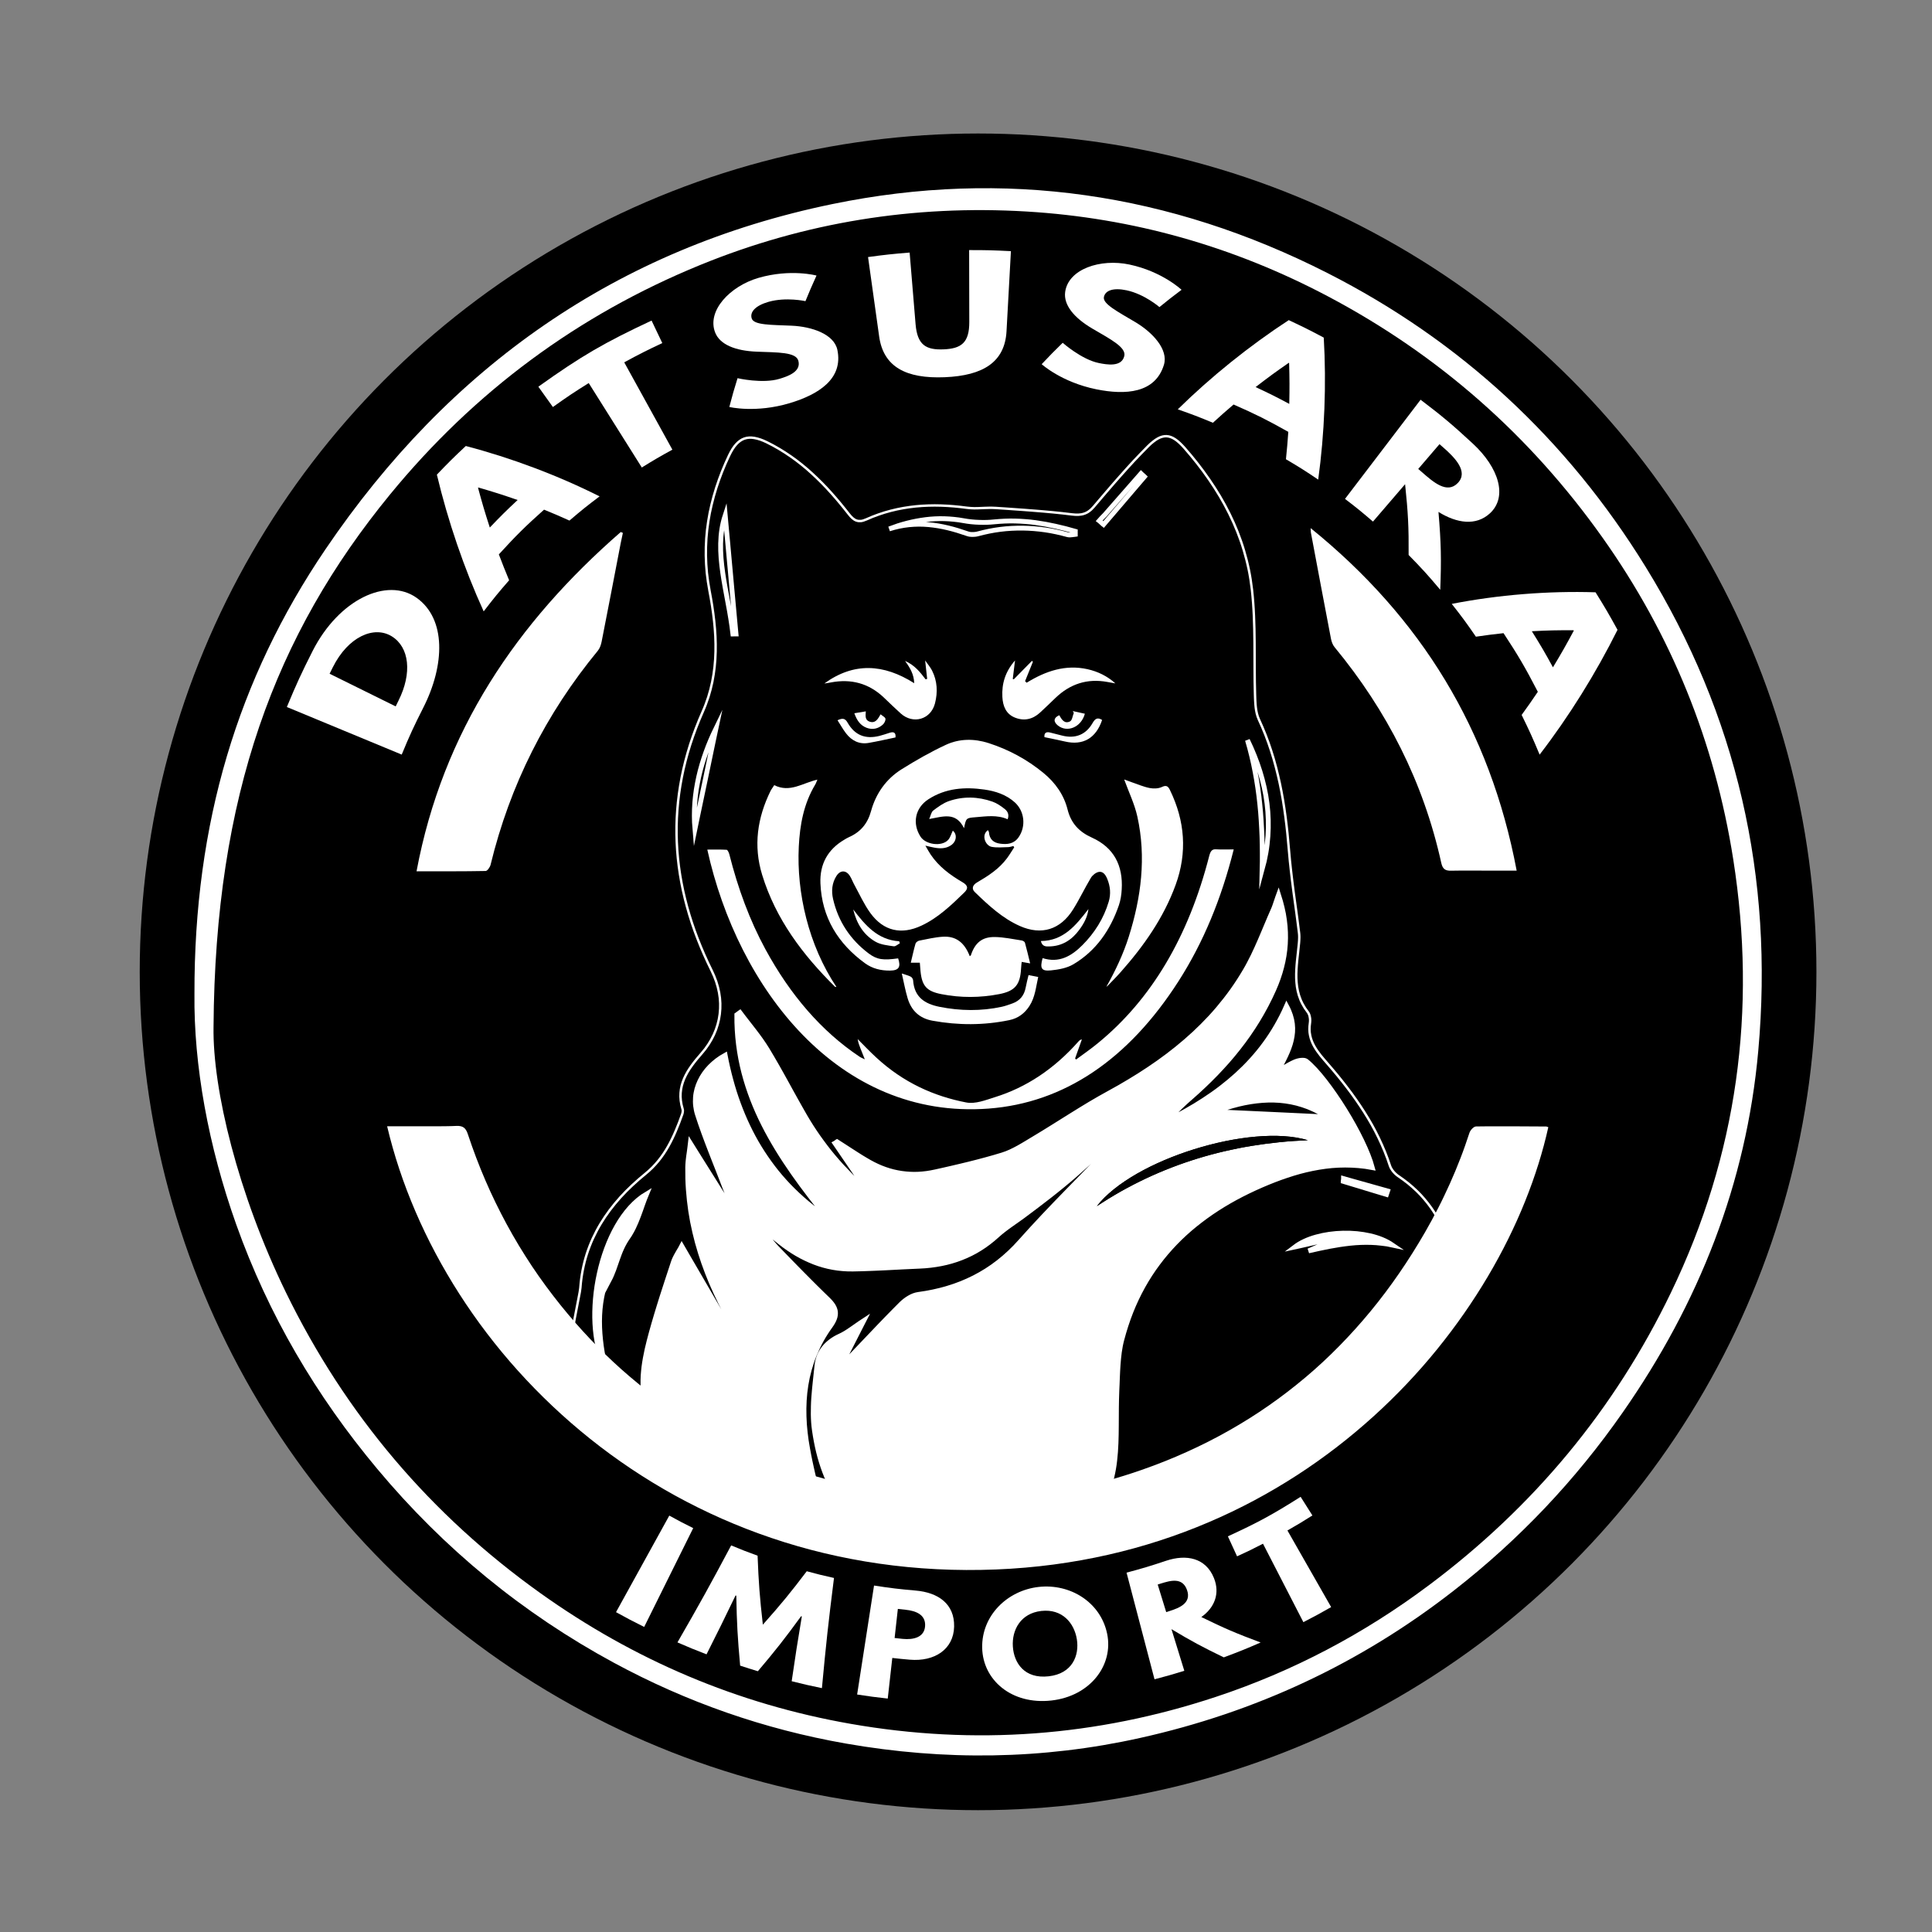
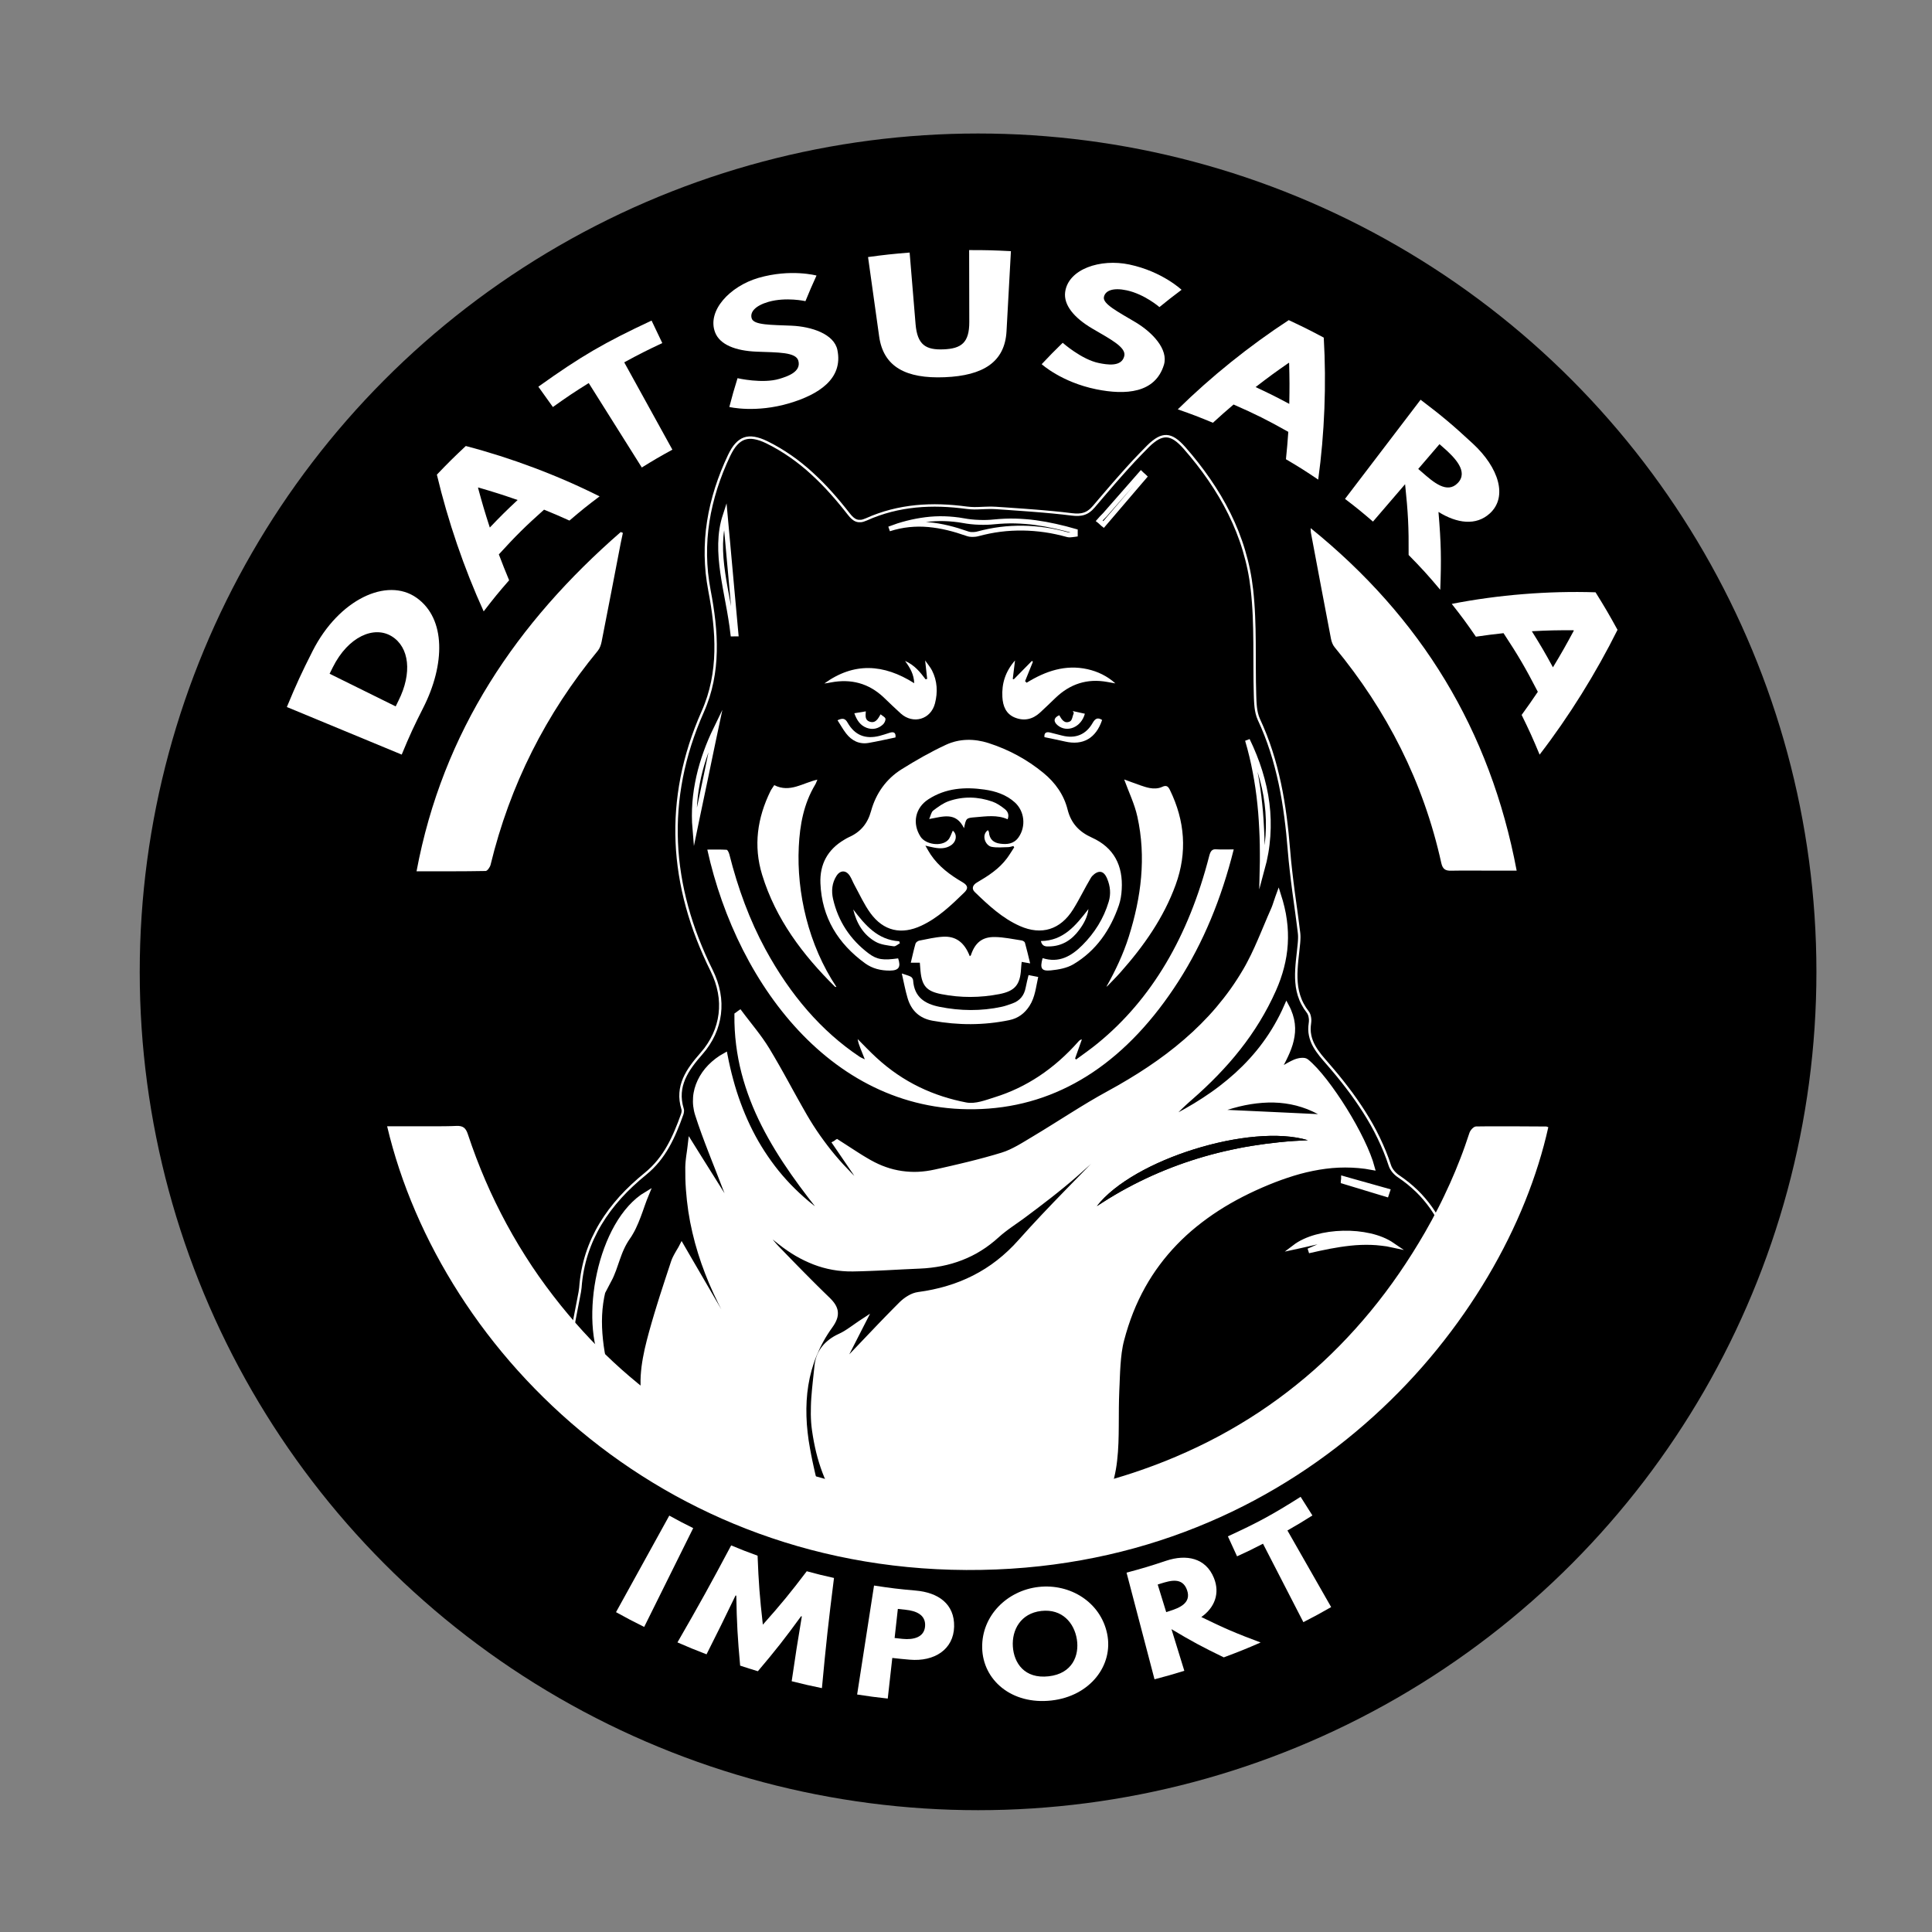
<svg xmlns="http://www.w3.org/2000/svg" xmlns:xlink="http://www.w3.org/1999/xlink" id="Capa_1" x="0px" y="0px" viewBox="0 0 400 400" style="enable-background:new 0 0 400 400;" xml:space="preserve">
  <rect x="0" y="0" width="400" height="400" fill="#808080" stroke="none" />
  <style type="text/css">	.st0{fill:#FFFFFF;}	.st1{clip-path:url(#SVGID_00000158724405397931820430000005549070157823015082_);}	.st2{clip-path:url(#SVGID_00000003083293003701959310000010380277660310720139_);stroke:#FFFFFF;stroke-miterlimit:10;}	.st3{clip-path:url(#SVGID_00000003083293003701959310000010380277660310720139_);fill:#FFFFFF;}	.st4{clip-path:url(#SVGID_00000003083293003701959310000010380277660310720139_);}</style>
  <circle cx="202.5" cy="201.21" r="173.57" />
-   <path class="st0" d="M40.26,205.75c-0.08-35.28,8.93-65.19,27.12-92.02c25.62-37.8,60.4-62.3,104.95-71.48 c35.67-7.35,69.94-2.27,102.47,14.26c27.57,14.01,49.59,34.38,65.93,60.89c18.91,30.68,26.54,64.22,23.3,100.18 c-2.47,27.5-12.33,52.29-28.02,74.79c-9.84,14.12-21.5,26.41-35.01,36.94c-19.39,15.12-41.06,25.2-64.94,30.51 c-20.25,4.51-40.55,4.73-60.95,1.16c-16.92-2.97-32.93-8.56-48.04-16.74c-18.81-10.19-35.12-23.56-48.93-40.08 c-12.67-15.15-22.57-31.93-29.23-50.64C43.11,237.23,40.09,220.45,40.26,205.75z M44.21,212.64c-0.2,12.84,5.02,34.5,15,54.97 c12.32,25.27,29.96,46.02,52.68,62.24c19.4,13.84,40.77,22.94,64.21,27.05c25.7,4.5,50.91,2.61,75.66-5.59 c15.94-5.28,30.64-13.04,44.15-23.16c21.51-16.11,38.31-36.2,50.06-60.57c13.73-28.48,17.79-58.43,12.88-89.66 c-3.83-24.36-12.86-46.59-27.07-66.62c-15.03-21.18-33.95-37.83-56.78-49.91c-19.6-10.37-40.43-16.28-62.48-17.6 c-23.31-1.39-45.89,2.21-67.57,11.08c-25.32,10.36-46.75,26.23-64.2,47.51C56.98,131.39,44.52,164.69,44.21,212.64z" />
  <path class="st0" d="M314.01,180.26c-1.84,0-3.41,0-4.98,0c-2.86,0-5.73-0.05-8.59,0.01c-1.2,0.03-1.76-0.34-2.04-1.61 c-3.7-16.75-11.25-31.55-22.09-44.67c-0.38-0.46-0.62-1.11-0.74-1.71c-1.41-7.33-2.78-14.66-4.16-21.99 c-0.03-0.15-0.02-0.31-0.06-0.95C294.21,127.83,308.51,151.11,314.01,180.26z" />
  <path class="st0" d="M128.96,110.33c-0.15,0.71-0.31,1.41-0.45,2.13c-1.31,6.8-2.61,13.6-3.95,20.39c-0.13,0.65-0.37,1.37-0.78,1.87 c-10.75,13.05-18.2,27.79-22.21,44.32c-0.12,0.5-0.67,1.28-1.02,1.29c-4.65,0.09-9.31,0.06-14.31,0.06 c5.43-29.02,20.8-51.53,42.28-70.24C128.67,110.2,128.81,110.26,128.96,110.33z" />
  <path d="M107.64,97.22c-1.13-1.43-2.02-2.48-2.81-3.6c-0.18-0.25-0.18-0.96,0.01-1.1c1.12-0.86,2.24-1.85,3.53-2.32 c0.64-0.23,1.94,0.31,2.38,0.92c0.44,0.61,0.56,1.98,0.17,2.59C110.12,94.97,108.89,95.94,107.64,97.22z" />
  <path d="M92.35,112.97c-1.15-0.99-2.12-1.8-3.05-2.66c-0.2-0.19-0.36-0.56-0.33-0.83c0.1-1.13,2.4-3.29,3.55-3.39 c1.73-0.16,3.18,1.84,2.34,3.38C94.21,110.66,93.28,111.69,92.35,112.97z" />
-   <path d="M191.39,61.15c0-1.03-0.09-1.84,0.02-2.62c0.12-0.84-0.71-2.03,0.64-2.47c2.17-0.7,4.8-0.02,5.45,1.3 c0.82,1.66,0.03,3.34-1.77,3.62c-0.93,0.15-1.89,0.12-2.84,0.16C192.49,61.17,192.08,61.15,191.39,61.15z" />
  <g>
    <g>
      <path class="st0" d="M64.74,134.75c5.41-10.64,15.38-15.32,21.5-10.99c6.14,4.35,5.9,13.9,1.38,22.79   c-1.9,3.75-2.8,5.68-4.45,9.68c-9.51-3.94-14.27-5.91-23.78-9.85C61.38,141.58,62.46,139.25,64.74,134.75z M82.51,145.05   c2.85-5.7,2.25-11.04-1.39-13.3c-3.64-2.26-9.02,0-12.22,6.41c-0.26,0.53-0.4,0.8-0.66,1.33c5.47,2.7,8.21,4.05,13.68,6.76   C82.15,145.77,82.27,145.53,82.51,145.05z" />
      <path class="st0" d="M124.14,102.77c-2.55,1.91-3.8,2.92-6.24,5.01c-2.08-0.94-3.13-1.39-5.26-2.26c-3.9,3.48-5.77,5.33-9.36,9.26   c0.82,2.16,1.25,3.24,2.13,5.36c-2.18,2.49-3.23,3.78-5.27,6.44c-4.07-8.93-7.42-18.76-9.69-28.31c2.34-2.45,3.54-3.64,5.99-5.93   C105.81,94.79,115.48,98.42,124.14,102.77z M99.03,100.93c-0.03,0.03-0.04,0.04-0.06,0.06c0.9,3.33,1.39,4.98,2.44,8.23   c2.25-2.36,3.4-3.5,5.76-5.7C103.96,102.41,102.33,101.89,99.03,100.93z" />
      <path class="st0" d="M111.46,80.06c8.93-6.38,13.66-9.11,23.44-13.69c0.89,1.86,1.33,2.79,2.22,4.66   c-3.19,1.5-4.77,2.29-7.88,3.99c3.99,7.23,5.98,10.85,9.97,18.08c-2.57,1.4-3.83,2.14-6.33,3.69c-4.4-6.99-6.6-10.49-10.99-17.48   c-3.02,1.88-4.51,2.88-7.42,4.96C113.27,82.58,112.66,81.74,111.46,80.06z" />
      <path class="st0" d="M169.05,57.05c-0.96,2.11-1.42,3.17-2.29,5.3c0,0-3.98-0.9-7.64,0.14c-2.75,0.79-3.92,2.13-3.48,3.46   c0.45,1.37,4.02,1.3,8.24,1.48c4.13,0.18,8.8,1.71,9.49,5.01c1.25,6.02-3.94,9.24-9.85,11.02c-7.08,2.12-12.52,0.8-12.52,0.8   c0.62-2.38,0.96-3.58,1.7-5.96c0,0,5.17,1.2,8.69,0.13c1.57-0.48,4.54-1.42,3.9-3.74c-0.49-1.81-4.22-1.71-8.61-1.88   c-4.43-0.17-7.65-1.47-8.62-3.98c-1.74-4.49,3.07-9.58,8.98-11.3C163.72,55.6,169.05,57.05,169.05,57.05z" />
      <path class="st0" d="M208.39,68.58c-0.35,6.36-4.8,9.19-12.8,9.52c-8.01,0.33-12.69-2.14-13.57-8.44   c-0.92-6.58-1.38-9.86-2.3-16.44c3.43-0.47,5.15-0.65,8.61-0.93c0.49,5.93,0.74,8.9,1.23,14.83c0.36,4.29,2.13,5.36,5.79,5.21   c3.67-0.15,5.34-1.36,5.33-5.67c-0.01-5.95-0.02-8.93-0.03-14.88c3.46-0.01,5.19,0.04,8.65,0.22   C208.93,58.64,208.75,61.95,208.39,68.58z" />
      <path class="st0" d="M244.63,60c-1.87,1.4-2.79,2.12-4.58,3.58c0,0-3.07-2.67-6.78-3.47c-2.79-0.6-4.46,0.03-4.72,1.4   c-0.27,1.41,2.89,3.03,6.5,5.18c3.54,2.1,6.91,5.65,5.92,8.87c-1.82,5.88-7.96,6.26-13.99,5.04c-7.23-1.47-11.31-5.2-11.31-5.2   c1.69-1.8,2.56-2.68,4.35-4.43c0,0,3.93,3.49,7.52,4.2c1.6,0.32,4.67,0.88,5.23-1.45c0.44-1.82-2.87-3.49-6.63-5.7   c-3.79-2.23-5.97-4.9-5.61-7.56c0.64-4.76,7.29-6.97,13.31-5.69C240.63,56.21,244.63,60,244.63,60z" />
      <path class="st0" d="M272.92,99.3c-2.63-1.78-3.96-2.62-6.68-4.22c0.23-2.26,0.33-3.39,0.49-5.67c-4.43-2.49-6.71-3.63-11.33-5.66   c-1.74,1.49-2.6,2.24-4.28,3.78c-2.88-1.2-4.34-1.76-7.27-2.78c6.89-6.78,14.88-13.19,22.97-18.47c2.93,1.37,4.39,2.09,7.25,3.62   C274.63,79.53,274.24,89.73,272.92,99.3z M266.9,75.16c-0.03-0.02-0.05-0.02-0.08-0.04c-2.81,1.95-4.19,2.96-6.86,5.02   c2.82,1.31,4.22,2.01,6.97,3.48C267,80.26,266.99,78.56,266.9,75.16z" />
      <path class="st0" d="M304.92,91.83c5.41,5,7.27,11.04,3.54,14.46c-2.86,2.62-6.8,2.08-10.64-0.3c0.55,6.54,0.61,9.78,0.37,16.12   c-2.53-3.01-3.84-4.45-6.55-7.21c0.04-5.78-0.11-8.72-0.73-14.65c-2.66,3.1-3.99,4.64-6.65,7.74c-2.27-1.96-3.43-2.9-5.79-4.7   c6.26-8.21,9.39-12.32,15.65-20.53C298.59,86.15,300.75,87.97,304.92,91.83z M294.37,97.73c2.37,2.07,5.22,4.6,7.45,2.27   c2.23-2.32-0.53-5.2-3.02-7.37c-0.31-0.27-0.46-0.4-0.77-0.67c-1.76,2.05-2.64,3.08-4.4,5.13   C293.93,97.35,294.07,97.47,294.37,97.73z" />
      <path class="st0" d="M318.76,156.24c-1.4-3.38-2.15-5.02-3.72-8.22c1.37-1.89,2.04-2.85,3.35-4.79c-2.63-5.08-4.06-7.51-7.1-12.14   c-2.3,0.25-3.45,0.4-5.72,0.73c-1.93-2.81-2.93-4.17-5-6.79c9.57-1.88,20.02-2.72,29.77-2.4c1.89,3.03,2.8,4.58,4.55,7.77   C330.44,139.33,324.86,148.32,318.76,156.24z M325.84,130.57c-0.02-0.03-0.03-0.05-0.05-0.08c-3.49-0.02-5.21,0.02-8.64,0.2   c1.82,2.91,2.7,4.4,4.37,7.47C323.32,135.18,324.18,133.66,325.84,130.57z" />
    </g>
  </g>
  <g>
    <g>
      <path class="st0" d="M133.37,336.84c-2.35-1.17-3.52-1.78-5.83-3.06c4.41-7.99,6.62-11.99,11.03-19.99   c1.96,1.08,2.95,1.6,4.95,2.59C139.47,324.57,137.43,328.66,133.37,336.84z" />
      <path class="st0" d="M166.01,334.66c-0.06-0.02-0.09-0.02-0.15-0.04c-3.39,4.65-5.18,6.93-8.95,11.39   c-1.47-0.44-2.2-0.68-3.67-1.16c-0.53-5.82-0.69-8.71-0.8-14.48c-0.06-0.02-0.09-0.03-0.15-0.05c-2.36,4.9-3.56,7.33-6.01,12.19   c-2.42-0.93-3.63-1.43-6.02-2.47c4.59-7.96,6.81-11.98,11.12-20.08c2.17,0.9,3.27,1.33,5.47,2.13c0.22,5.68,0.44,8.54,1.09,14.28   c3.83-4.31,5.65-6.53,9.09-11.06c2.25,0.61,3.37,0.89,5.64,1.39c-1.15,9.1-1.65,13.66-2.5,22.81c-2.51-0.52-3.77-0.8-6.26-1.43   C164.69,342.71,165.11,340.02,166.01,334.66z" />
      <path class="st0" d="M189.59,329.31c4.63,0.4,8.06,2.74,7.95,7.47c-0.11,4.7-4.05,7.28-9.19,6.84c-1.44-0.12-2.17-0.2-3.61-0.36   c-0.38,3.37-0.57,5.05-0.94,8.41c-2.54-0.28-3.81-0.45-6.34-0.84c1.4-9.02,2.1-13.54,3.5-22.56   C184.41,328.8,186.13,329.01,189.59,329.31z M186.86,339.31c2.29,0.23,4.51-0.32,4.67-2.64c0.16-2.35-1.87-3.17-4.07-3.39   c-0.63-0.06-0.94-0.1-1.57-0.17c-0.27,2.41-0.4,3.61-0.67,6.02C185.87,339.21,186.2,339.24,186.86,339.31z" />
      <path class="st0" d="M215.03,328.56c6.54-0.74,12.83,3.15,14.19,9.68c1.36,6.53-3.52,12.93-11.53,13.83   c-8.25,0.93-14.21-4.24-14.34-10.91C203.21,334.49,208.55,329.29,215.03,328.56z M217.12,347.06c4.9-0.55,6.37-4.31,5.83-7.67   c-0.54-3.36-3.03-6.35-7.36-5.86c-4.3,0.49-6.11,3.96-5.89,7.36C209.92,344.29,212.09,347.63,217.12,347.06z" />
      <path class="st0" d="M241.43,323.14c4.22-1.41,8.22-0.59,9.9,3.57c1.29,3.18,0.15,6.14-2.61,8.08c4.72,2.31,7.18,3.37,12.28,5.27   c-3.02,1.32-4.55,1.93-7.63,3.08c-4.5-2.18-6.67-3.35-10.83-5.84c1.06,3.45,1.59,5.17,2.66,8.62c-2.46,0.76-3.69,1.11-6.17,1.76   c-2.32-8.83-3.48-13.25-5.79-22.08C236.53,324.72,238.18,324.23,241.43,323.14z M242.11,333.56c2.12-0.67,4.6-1.68,3.65-4.36   c-0.95-2.69-3.41-1.97-5.44-1.34c-0.25,0.08-0.38,0.12-0.63,0.2c0.7,2.28,1.06,3.43,1.76,5.71   C241.72,333.69,241.85,333.64,242.11,333.56z" />
      <path class="st0" d="M254.22,318.08c6.19-2.84,9.21-4.48,15.06-8.18c0.98,1.54,1.46,2.32,2.44,3.86   c-2.05,1.29-3.08,1.92-5.17,3.11c3.62,6.35,5.43,9.52,9.05,15.86c-2.28,1.3-3.43,1.93-5.75,3.12c-3.34-6.5-5.01-9.74-8.36-16.24   c-2.13,1.1-3.2,1.62-5.37,2.61C255.36,320.57,254.98,319.74,254.22,318.08z" />
    </g>
  </g>
  <g>
    <defs>
      <circle id="SVGID_1_" cx="204.91" cy="197.01" r="122.35" />
    </defs>
    <clipPath id="SVGID_00000168099155140318632020000014348235769901029281_">
      <use xlink:href="#SVGID_1_" style="overflow:visible;" />
    </clipPath>
    <g style="clip-path:url(#SVGID_00000168099155140318632020000014348235769901029281_);">
      <defs>
        <path id="SVGID_00000085247723952102387900000016846338937048838312_" d="M285.16,306.55c-1.07,0.62-2.14,1.26-3.21,1.9    c-1.07,0.65-2.14,1.3-3.21,1.96s-2.14,1.31-3.2,1.96c-1.07,0.65-2.14,1.29-3.2,1.91c-1.07,0.62-2.13,1.23-3.2,1.81    c-1.07,0.58-2.13,1.13-3.19,1.65c-1.25,0.61-2.61,1.24-4.06,1.89c-1.44,0.65-113.85,0.37-115.45-0.55    c-1.61-0.92-8.04-4.61-9.65-5.53c-1.61-0.92-3.22-1.83-4.84-2.74c-1.62-0.91-14.21-11.54-14.57-13.38s-0.54-3.86-0.58-5.97    c-0.04-2.1,0.06-4.29,0.23-6.45c0.18-2.16,0.44-4.3,0.74-6.32c0.3-2.02,0.62-3.91,0.93-5.58c0.31-1.67,0.6-3.12,0.82-4.24    c0.22-1.12,0.37-1.91,0.39-2.27c0.09-1.26,0.25-2.47,0.48-3.65s0.52-2.33,0.88-3.44c0.36-1.11,0.78-2.19,1.26-3.23    c0.48-1.04,1.01-2.05,1.6-3.03c0.59-0.98,1.23-1.93,1.92-2.85c0.69-0.92,1.43-1.81,2.21-2.68c0.78-0.86,1.61-1.7,2.48-2.51    c0.87-0.81,1.77-1.6,2.71-2.36c0.5-0.41,0.97-0.83,1.41-1.27c0.44-0.44,0.85-0.9,1.23-1.36c0.38-0.47,0.74-0.95,1.08-1.45    c0.33-0.49,0.65-1,0.94-1.52c0.29-0.52,0.57-1.04,0.83-1.58c0.26-0.54,0.51-1.08,0.74-1.63c0.23-0.55,0.46-1.11,0.68-1.67    c0.22-0.56,0.43-1.13,0.63-1.71c0.01-0.04,0.03-0.08,0.04-0.12c0.01-0.04,0.02-0.08,0.03-0.12c0.01-0.04,0.02-0.08,0.03-0.13    c0.01-0.04,0.01-0.09,0.02-0.13c0.01-0.04,0.01-0.09,0.01-0.13c0-0.04,0-0.08,0-0.13s-0.01-0.08-0.01-0.12    c-0.01-0.04-0.02-0.08-0.03-0.11c-0.19-0.61-0.31-1.2-0.38-1.77c-0.07-0.57-0.08-1.12-0.04-1.65c0.04-0.53,0.12-1.05,0.25-1.55    c0.13-0.5,0.3-0.99,0.5-1.47c0.21-0.48,0.45-0.94,0.71-1.4c0.27-0.46,0.56-0.9,0.88-1.34c0.31-0.44,0.65-0.87,1-1.3    c0.35-0.43,0.71-0.85,1.08-1.27c0.53-0.6,1-1.22,1.41-1.86c0.42-0.64,0.78-1.3,1.09-1.97c0.31-0.67,0.56-1.36,0.76-2.06    c0.2-0.7,0.34-1.41,0.43-2.12s0.12-1.44,0.1-2.17c-0.02-0.73-0.1-1.47-0.24-2.21c-0.14-0.74-0.33-1.48-0.58-2.22    s-0.56-1.48-0.92-2.22c-1.1-2.21-2.07-4.42-2.93-6.63c-0.86-2.21-1.59-4.43-2.2-6.66s-1.1-4.45-1.45-6.68    c-0.36-2.23-0.59-4.47-0.68-6.71c-0.1-2.24-0.06-4.49,0.11-6.74c0.17-2.25,0.48-4.51,0.92-6.77s1.03-4.53,1.75-6.8    c0.73-2.27,1.59-4.55,2.61-6.84c0.45-1.01,0.83-2.03,1.16-3.05c0.32-1.02,0.59-2.05,0.8-3.08c0.21-1.03,0.37-2.06,0.48-3.1    c0.11-1.04,0.18-2.08,0.2-3.12c0.02-1.04,0.01-2.09-0.04-3.14c-0.05-1.05-0.14-2.1-0.25-3.15c-0.11-1.05-0.26-2.1-0.42-3.16    c-0.16-1.05-0.35-2.11-0.55-3.16c-0.23-1.23-0.41-2.45-0.54-3.66c-0.12-1.21-0.19-2.42-0.21-3.62c-0.02-1.2,0.02-2.39,0.1-3.58    c0.08-1.18,0.22-2.36,0.4-3.53s0.41-2.33,0.69-3.49c0.28-1.16,0.6-2.31,0.96-3.45c0.37-1.14,0.77-2.28,1.22-3.41    s0.94-2.25,1.47-3.37c0.24-0.5,0.48-0.94,0.73-1.34c0.25-0.4,0.51-0.75,0.79-1.05c0.27-0.3,0.56-0.56,0.86-0.76    c0.3-0.21,0.61-0.37,0.94-0.48s0.67-0.18,1.03-0.2c0.36-0.02,0.74,0,1.14,0.07c0.4,0.07,0.82,0.18,1.27,0.33    c0.44,0.15,0.91,0.35,1.4,0.59c0.88,0.43,1.73,0.89,2.55,1.38c0.83,0.49,1.63,1.01,2.41,1.55c0.78,0.54,1.54,1.11,2.28,1.71    c0.74,0.59,1.46,1.21,2.15,1.85c0.7,0.64,1.38,1.3,2.05,1.97c0.67,0.68,1.32,1.37,1.95,2.08c0.64,0.71,1.26,1.43,1.87,2.17    s1.21,1.48,1.8,2.24c0.12,0.16,0.24,0.3,0.36,0.43c0.12,0.13,0.23,0.25,0.35,0.35c0.12,0.1,0.24,0.2,0.36,0.27    s0.24,0.14,0.37,0.18s0.26,0.08,0.4,0.09s0.29,0.01,0.44,0c0.16-0.02,0.32-0.05,0.49-0.11c0.17-0.05,0.36-0.12,0.56-0.21    c0.84-0.38,1.68-0.72,2.53-1.01c0.85-0.3,1.7-0.56,2.56-0.78c0.86-0.22,1.72-0.41,2.59-0.56s1.74-0.27,2.61-0.36    c0.87-0.09,1.75-0.14,2.63-0.17c0.88-0.03,1.77-0.03,2.66,0s1.78,0.08,2.68,0.16s1.79,0.18,2.69,0.3    c0.24,0.03,0.49,0.06,0.74,0.07s0.49,0.02,0.74,0.03c0.25,0,0.5,0,0.75-0.01c0.25-0.01,0.5-0.02,0.75-0.03    c0.25-0.01,0.5-0.02,0.75-0.03c0.25-0.01,0.5-0.02,0.75-0.02c0.25-0.01,0.5-0.01,0.75,0c0.25,0,0.5,0.01,0.75,0.03    c0.66,0.04,1.31,0.09,1.97,0.13s1.31,0.09,1.97,0.14s1.31,0.09,1.97,0.14c0.66,0.05,1.31,0.1,1.97,0.15s1.31,0.11,1.97,0.16    c0.66,0.06,1.31,0.12,1.96,0.18s1.31,0.13,1.96,0.2c0.65,0.07,1.31,0.15,1.96,0.23c0.24,0.03,0.46,0.05,0.68,0.06    c0.22,0.01,0.42,0.01,0.62,0.01c0.2-0.01,0.39-0.03,0.57-0.06c0.18-0.03,0.36-0.07,0.54-0.13c0.17-0.06,0.34-0.12,0.51-0.21    c0.16-0.08,0.33-0.18,0.48-0.3c0.16-0.11,0.32-0.25,0.47-0.39c0.16-0.15,0.31-0.31,0.47-0.5c0.45-0.53,0.91-1.07,1.36-1.6    c0.45-0.53,0.91-1.07,1.37-1.6c0.46-0.53,0.91-1.06,1.37-1.59s0.92-1.06,1.39-1.58c0.46-0.53,0.93-1.05,1.4-1.57    s0.94-1.04,1.42-1.55s0.96-1.02,1.45-1.52c0.49-0.5,0.98-1,1.47-1.5c0.38-0.38,0.74-0.71,1.1-0.98c0.35-0.28,0.69-0.51,1.02-0.69    c0.33-0.18,0.65-0.31,0.97-0.39c0.32-0.08,0.63-0.12,0.94-0.1c0.31,0.01,0.62,0.08,0.93,0.19c0.31,0.11,0.62,0.27,0.94,0.48    s0.64,0.46,0.97,0.77c0.33,0.3,0.67,0.66,1.02,1.05c0.93,1.06,1.83,2.14,2.69,3.24s1.69,2.22,2.47,3.36    c0.78,1.14,1.53,2.3,2.23,3.48s1.35,2.38,1.96,3.61c0.61,1.22,1.16,2.47,1.67,3.74c0.5,1.27,0.96,2.56,1.35,3.88    s0.74,2.66,1.02,4.02s0.5,2.76,0.66,4.17c0.1,0.9,0.18,1.81,0.25,2.71c0.07,0.91,0.12,1.81,0.16,2.72    c0.04,0.91,0.07,1.82,0.09,2.73c0.02,0.91,0.03,1.82,0.04,2.74s0.01,1.83,0.01,2.74s0,1.83,0.01,2.74c0,0.91,0.01,1.83,0.02,2.74    c0.01,0.91,0.03,1.82,0.06,2.73c0.01,0.21,0.01,0.42,0.02,0.63c0.01,0.21,0.02,0.42,0.03,0.64c0.01,0.21,0.02,0.43,0.04,0.64    c0.02,0.21,0.04,0.42,0.06,0.63c0.03,0.21,0.06,0.42,0.09,0.62c0.04,0.21,0.08,0.41,0.13,0.61c0.05,0.2,0.11,0.4,0.17,0.59    c0.07,0.19,0.14,0.38,0.22,0.56c0.5,1.08,0.97,2.17,1.4,3.27c0.43,1.1,0.82,2.2,1.18,3.32s0.69,2.23,0.98,3.36    s0.57,2.26,0.81,3.4s0.46,2.28,0.65,3.43c0.19,1.15,0.37,2.31,0.52,3.47s0.29,2.33,0.41,3.5s0.22,2.34,0.32,3.52    c0.06,0.71,0.12,1.42,0.19,2.12s0.15,1.41,0.23,2.12s0.17,1.41,0.25,2.12c0.09,0.71,0.18,1.41,0.27,2.12    c0.09,0.7,0.19,1.41,0.29,2.11c0.1,0.7,0.19,1.41,0.29,2.11s0.19,1.41,0.28,2.12c0.09,0.71,0.18,1.41,0.27,2.12    c0.01,0.09,0.02,0.19,0.03,0.28s0.01,0.19,0.02,0.28c0,0.09,0.01,0.19,0.01,0.28s0,0.19,0,0.28s0,0.19-0.01,0.28    s-0.01,0.19-0.01,0.28s-0.01,0.19-0.02,0.28s-0.02,0.19-0.02,0.28c-0.05,0.6-0.12,1.21-0.19,1.82c-0.07,0.61-0.14,1.21-0.2,1.82    c-0.06,0.6-0.11,1.21-0.14,1.81s-0.05,1.2-0.03,1.79c0.02,0.59,0.07,1.19,0.15,1.77c0.09,0.59,0.22,1.17,0.4,1.74    c0.18,0.58,0.41,1.15,0.71,1.71c0.29,0.56,0.65,1.12,1.08,1.67c0.06,0.07,0.11,0.15,0.16,0.24c0.05,0.09,0.09,0.18,0.13,0.28    c0.04,0.1,0.07,0.2,0.1,0.3s0.05,0.21,0.07,0.32c0.02,0.11,0.04,0.22,0.05,0.33c0.01,0.11,0.02,0.22,0.02,0.33    c0,0.11,0,0.22-0.01,0.32s-0.02,0.21-0.03,0.3c-0.07,0.45-0.1,0.89-0.1,1.3s0.05,0.81,0.13,1.19c0.08,0.38,0.18,0.75,0.32,1.1    c0.13,0.35,0.3,0.7,0.48,1.03s0.39,0.66,0.6,0.97c0.22,0.32,0.45,0.63,0.7,0.94c0.24,0.31,0.5,0.61,0.76,0.91    c0.26,0.3,0.52,0.6,0.79,0.91c0.68,0.79,1.36,1.58,2.02,2.39s1.3,1.61,1.93,2.44c0.63,0.82,1.24,1.65,1.83,2.5    s1.17,1.7,1.72,2.57c0.55,0.87,1.08,1.75,1.59,2.65c0.5,0.9,0.98,1.81,1.43,2.75c0.45,0.93,0.87,1.88,1.27,2.85    s0.75,1.95,1.08,2.96c0.03,0.1,0.07,0.2,0.12,0.3c0.05,0.1,0.1,0.2,0.16,0.29c0.06,0.1,0.12,0.19,0.19,0.29    c0.07,0.09,0.14,0.19,0.21,0.27s0.15,0.18,0.24,0.26c0.08,0.08,0.17,0.16,0.25,0.24c0.09,0.08,0.17,0.15,0.26,0.22    c0.09,0.07,0.18,0.13,0.27,0.19c0.69,0.47,1.35,0.95,1.98,1.46c0.63,0.51,1.23,1.04,1.8,1.59c0.57,0.55,1.11,1.12,1.61,1.72    c0.51,0.59,0.98,1.21,1.43,1.84s0.86,1.29,1.25,1.97s0.74,1.38,1.07,2.1c0.32,0.72,0.62,1.46,0.88,2.23s0.5,1.55,0.7,2.36    c0.01,0.03,0.06,0.65,0.13,1.74c0.07,1.09,0.15,2.63,0.2,4.5s0.09,4.06,0.06,6.43c-0.03,2.37-0.11,4.93-0.29,7.52    c-0.18,2.6-0.45,5.24-0.85,7.78C299.24,289.12,286.23,305.93,285.16,306.55z" />
      </defs>
      <clipPath id="SVGID_00000110468628450176284560000010074395828772023689_">
        <use xlink:href="#SVGID_00000085247723952102387900000016846338937048838312_" style="overflow:visible;" />
      </clipPath>
      <path style="clip-path:url(#SVGID_00000110468628450176284560000010074395828772023689_);stroke:#FFFFFF;stroke-miterlimit:10;" d="   M291.57,303.13c-1.07,0.51-2.13,1.06-3.2,1.63s-2.14,1.17-3.2,1.79c-1.07,0.62-2.14,1.26-3.21,1.9c-1.07,0.65-2.14,1.3-3.21,1.96   s-2.14,1.31-3.2,1.96c-1.07,0.65-2.14,1.29-3.2,1.91c-1.07,0.62-2.13,1.23-3.2,1.81c-1.07,0.58-2.13,1.13-3.19,1.65   c-1.25,0.61-2.61,1.24-4.06,1.89c-1.44,0.65-113.85,0.37-115.45-0.55c-1.61-0.92-8.04-4.61-9.65-5.53   c-1.61-0.92-3.22-1.83-4.84-2.74c-1.62-0.91-3.24-1.81-4.86-2.7c-1.62-0.89-3.25-1.78-4.89-2.65c-1.32-0.7-2.34-1.79-3.13-3.16   s-1.34-3.03-1.7-4.87s-0.54-3.86-0.58-5.97c-0.04-2.1,0.06-4.29,0.23-6.45c0.18-2.16,0.44-4.3,0.74-6.32   c0.3-2.02,0.62-3.91,0.93-5.58c0.31-1.67,0.6-3.12,0.82-4.24c0.22-1.12,0.37-1.91,0.39-2.27c0.09-1.26,0.25-2.47,0.48-3.65   s0.52-2.33,0.88-3.44c0.36-1.11,0.78-2.19,1.26-3.23c0.48-1.04,1.01-2.05,1.6-3.03c0.59-0.98,1.23-1.93,1.92-2.85   c0.69-0.92,1.43-1.81,2.21-2.68c0.78-0.86,1.61-1.7,2.48-2.51c0.87-0.81,1.77-1.6,2.71-2.36c0.5-0.41,0.97-0.83,1.41-1.27   c0.44-0.44,0.85-0.9,1.23-1.36c0.38-0.47,0.74-0.95,1.08-1.45c0.33-0.49,0.65-1,0.94-1.52c0.29-0.52,0.57-1.04,0.83-1.58   c0.26-0.54,0.51-1.08,0.74-1.63c0.23-0.55,0.46-1.11,0.68-1.67c0.22-0.56,0.43-1.13,0.63-1.71c0.01-0.04,0.03-0.08,0.04-0.12   c0.01-0.04,0.02-0.08,0.03-0.12c0.01-0.04,0.02-0.08,0.03-0.13c0.01-0.04,0.01-0.09,0.02-0.13c0.01-0.04,0.01-0.09,0.01-0.13   c0-0.04,0-0.08,0-0.13s-0.01-0.08-0.01-0.12c-0.01-0.04-0.02-0.08-0.03-0.11c-0.19-0.61-0.31-1.2-0.38-1.77   c-0.07-0.57-0.08-1.12-0.04-1.65c0.04-0.53,0.12-1.05,0.25-1.55c0.13-0.5,0.3-0.99,0.5-1.47c0.21-0.48,0.45-0.94,0.71-1.4   c0.27-0.46,0.56-0.9,0.88-1.34c0.31-0.44,0.65-0.87,1-1.3c0.35-0.43,0.71-0.85,1.08-1.27c0.53-0.6,1-1.22,1.41-1.86   c0.42-0.64,0.78-1.3,1.09-1.97c0.31-0.67,0.56-1.36,0.76-2.06c0.2-0.7,0.34-1.41,0.43-2.12s0.12-1.44,0.1-2.17   c-0.02-0.73-0.1-1.47-0.24-2.21c-0.14-0.74-0.33-1.48-0.58-2.22s-0.56-1.48-0.92-2.22c-1.1-2.21-2.07-4.42-2.93-6.63   c-0.86-2.21-1.59-4.43-2.2-6.66s-1.1-4.45-1.45-6.68c-0.36-2.23-0.59-4.47-0.68-6.71c-0.1-2.24-0.06-4.49,0.11-6.74   c0.17-2.25,0.48-4.51,0.92-6.77s1.03-4.53,1.75-6.8c0.73-2.27,1.59-4.55,2.61-6.84c0.45-1.01,0.83-2.03,1.16-3.05   c0.32-1.02,0.59-2.05,0.8-3.08c0.21-1.03,0.37-2.06,0.48-3.1c0.11-1.04,0.18-2.08,0.2-3.12c0.02-1.04,0.01-2.09-0.04-3.14   c-0.05-1.05-0.14-2.1-0.25-3.15c-0.11-1.05-0.26-2.1-0.42-3.16c-0.16-1.05-0.35-2.11-0.55-3.16c-0.23-1.23-0.41-2.45-0.54-3.66   c-0.12-1.21-0.19-2.42-0.21-3.62c-0.02-1.2,0.02-2.39,0.1-3.58c0.08-1.18,0.22-2.36,0.4-3.53s0.41-2.33,0.69-3.49   c0.28-1.16,0.6-2.31,0.96-3.45c0.37-1.14,0.77-2.28,1.22-3.41s0.94-2.25,1.47-3.37c0.24-0.5,0.48-0.94,0.73-1.34   c0.25-0.4,0.51-0.75,0.79-1.05c0.27-0.3,0.56-0.56,0.86-0.76c0.3-0.21,0.61-0.37,0.94-0.48s0.67-0.18,1.03-0.2   c0.36-0.02,0.74,0,1.14,0.07c0.4,0.07,0.82,0.18,1.27,0.33c0.44,0.15,0.91,0.35,1.4,0.59c0.88,0.43,1.73,0.89,2.55,1.38   c0.83,0.49,1.63,1.01,2.41,1.55c0.78,0.54,1.54,1.11,2.28,1.71c0.74,0.59,1.46,1.21,2.15,1.85c0.7,0.64,1.38,1.3,2.05,1.97   c0.67,0.68,1.32,1.37,1.95,2.08c0.64,0.71,1.26,1.43,1.87,2.17s1.21,1.48,1.8,2.24c0.12,0.16,0.24,0.3,0.36,0.43   c0.12,0.13,0.23,0.25,0.35,0.35c0.12,0.1,0.24,0.2,0.36,0.27s0.24,0.14,0.37,0.18s0.26,0.08,0.4,0.09s0.29,0.01,0.44,0   c0.16-0.02,0.32-0.05,0.49-0.11c0.17-0.05,0.36-0.12,0.56-0.21c0.84-0.38,1.68-0.72,2.53-1.01c0.85-0.3,1.7-0.56,2.56-0.78   c0.86-0.22,1.72-0.41,2.59-0.56s1.74-0.27,2.61-0.36c0.87-0.09,1.75-0.14,2.63-0.17c0.88-0.03,1.77-0.03,2.66,0   s1.78,0.08,2.68,0.16s1.79,0.18,2.69,0.3c0.24,0.03,0.49,0.06,0.74,0.07s0.49,0.02,0.74,0.03c0.25,0,0.5,0,0.75-0.01   c0.25-0.01,0.5-0.02,0.75-0.03c0.25-0.01,0.5-0.02,0.75-0.03c0.25-0.01,0.5-0.02,0.75-0.02c0.25-0.01,0.5-0.01,0.75,0   c0.25,0,0.5,0.01,0.75,0.03c0.66,0.04,1.31,0.09,1.97,0.13s1.31,0.09,1.97,0.14s1.31,0.09,1.97,0.14c0.66,0.05,1.31,0.1,1.97,0.15   s1.31,0.11,1.97,0.16c0.66,0.06,1.31,0.12,1.96,0.18s1.31,0.13,1.96,0.2c0.65,0.07,1.31,0.15,1.96,0.23   c0.24,0.03,0.46,0.05,0.68,0.06c0.22,0.01,0.42,0.01,0.62,0.01c0.2-0.01,0.39-0.03,0.57-0.06c0.18-0.03,0.36-0.07,0.54-0.13   c0.17-0.06,0.34-0.12,0.51-0.21c0.16-0.08,0.33-0.18,0.48-0.3c0.16-0.11,0.32-0.25,0.47-0.39c0.16-0.15,0.31-0.31,0.47-0.5   c0.45-0.53,0.91-1.07,1.36-1.6c0.45-0.53,0.91-1.07,1.37-1.6c0.46-0.53,0.91-1.06,1.37-1.59s0.92-1.06,1.39-1.58   c0.46-0.53,0.93-1.05,1.4-1.57s0.94-1.04,1.42-1.55s0.96-1.02,1.45-1.52c0.49-0.5,0.98-1,1.47-1.5c0.38-0.38,0.74-0.71,1.1-0.98   c0.35-0.28,0.69-0.51,1.02-0.69c0.33-0.18,0.65-0.31,0.97-0.39c0.32-0.08,0.63-0.12,0.94-0.1c0.31,0.01,0.62,0.08,0.93,0.19   c0.31,0.11,0.62,0.27,0.94,0.48s0.64,0.46,0.97,0.77c0.33,0.3,0.67,0.66,1.02,1.05c0.93,1.06,1.83,2.14,2.69,3.24   s1.69,2.22,2.47,3.36c0.78,1.14,1.53,2.3,2.23,3.48s1.35,2.38,1.96,3.61c0.61,1.22,1.16,2.47,1.67,3.74   c0.5,1.27,0.96,2.56,1.35,3.88s0.74,2.66,1.02,4.02s0.5,2.76,0.66,4.17c0.1,0.9,0.18,1.81,0.25,2.71   c0.07,0.91,0.12,1.81,0.16,2.72c0.04,0.91,0.07,1.82,0.09,2.73c0.02,0.91,0.03,1.82,0.04,2.74s0.01,1.83,0.01,2.74   s0,1.83,0.01,2.74c0,0.91,0.01,1.83,0.02,2.74c0.01,0.91,0.03,1.82,0.06,2.73c0.01,0.21,0.01,0.42,0.02,0.63   c0.01,0.21,0.02,0.42,0.03,0.64c0.01,0.21,0.02,0.43,0.04,0.64c0.02,0.21,0.04,0.42,0.06,0.63c0.03,0.21,0.06,0.42,0.09,0.62   c0.04,0.21,0.08,0.41,0.13,0.61c0.05,0.2,0.11,0.4,0.17,0.59c0.07,0.19,0.14,0.38,0.22,0.56c0.5,1.08,0.97,2.17,1.4,3.27   c0.43,1.1,0.82,2.2,1.18,3.32s0.69,2.23,0.98,3.36s0.57,2.26,0.81,3.4s0.46,2.28,0.65,3.43c0.19,1.15,0.37,2.31,0.52,3.47   s0.29,2.33,0.41,3.5s0.22,2.34,0.32,3.52c0.06,0.71,0.12,1.42,0.19,2.12s0.15,1.41,0.23,2.12s0.17,1.41,0.25,2.12   c0.09,0.71,0.18,1.41,0.27,2.12c0.09,0.7,0.19,1.41,0.29,2.11c0.1,0.7,0.19,1.41,0.29,2.11s0.19,1.41,0.28,2.12   c0.09,0.71,0.18,1.41,0.27,2.12c0.01,0.09,0.02,0.19,0.03,0.28s0.01,0.19,0.02,0.28c0,0.09,0.01,0.19,0.01,0.28s0,0.19,0,0.28   s0,0.19-0.01,0.28s-0.01,0.19-0.01,0.28s-0.01,0.19-0.02,0.28s-0.02,0.19-0.02,0.28c-0.05,0.6-0.12,1.21-0.19,1.82   c-0.07,0.61-0.14,1.21-0.2,1.82c-0.06,0.6-0.11,1.21-0.14,1.81s-0.05,1.2-0.03,1.79c0.02,0.59,0.07,1.19,0.15,1.77   c0.09,0.59,0.22,1.17,0.4,1.74c0.18,0.58,0.41,1.15,0.71,1.71c0.29,0.56,0.65,1.12,1.08,1.67c0.06,0.07,0.11,0.15,0.16,0.24   c0.05,0.09,0.09,0.18,0.13,0.28c0.04,0.1,0.07,0.2,0.1,0.3s0.05,0.21,0.07,0.32c0.02,0.11,0.04,0.22,0.05,0.33   c0.01,0.11,0.02,0.22,0.02,0.33c0,0.11,0,0.22-0.01,0.32s-0.02,0.21-0.03,0.3c-0.07,0.45-0.1,0.89-0.1,1.3s0.05,0.81,0.13,1.19   c0.08,0.38,0.18,0.75,0.32,1.1c0.13,0.35,0.3,0.7,0.48,1.03s0.39,0.66,0.6,0.97c0.22,0.32,0.45,0.63,0.7,0.94   c0.24,0.31,0.5,0.61,0.76,0.91c0.26,0.3,0.52,0.6,0.79,0.91c0.68,0.79,1.36,1.58,2.02,2.39s1.3,1.61,1.93,2.44   c0.63,0.82,1.24,1.65,1.83,2.5s1.17,1.7,1.72,2.57c0.55,0.87,1.08,1.75,1.59,2.65c0.5,0.9,0.98,1.81,1.43,2.75   c0.45,0.93,0.87,1.88,1.27,2.85s0.75,1.95,1.08,2.96c0.03,0.1,0.07,0.2,0.12,0.3c0.05,0.1,0.1,0.2,0.16,0.29   c0.06,0.1,0.12,0.19,0.19,0.29c0.07,0.09,0.14,0.19,0.21,0.27s0.15,0.18,0.24,0.26c0.08,0.08,0.17,0.16,0.25,0.24   c0.09,0.08,0.17,0.15,0.26,0.22c0.09,0.07,0.18,0.13,0.27,0.19c0.69,0.47,1.35,0.95,1.98,1.46c0.63,0.51,1.23,1.04,1.8,1.59   c0.57,0.55,1.11,1.12,1.61,1.72c0.51,0.59,0.98,1.21,1.43,1.84s0.86,1.29,1.25,1.97s0.74,1.38,1.07,2.1   c0.32,0.72,0.62,1.46,0.88,2.23s0.5,1.55,0.7,2.36c0.01,0.03,0.06,0.65,0.13,1.74c0.07,1.09,0.15,2.63,0.2,4.5   s0.09,4.06,0.06,6.43c-0.03,2.37-0.11,4.93-0.29,7.52c-0.18,2.6-0.45,5.24-0.85,7.78c-0.4,2.54-0.93,4.99-1.63,7.2   c-0.7,2.21-1.56,4.19-2.62,5.79C294.33,301.18,293.07,302.41,291.57,303.13z" />
      <path style="clip-path:url(#SVGID_00000110468628450176284560000010074395828772023689_);stroke:#FFFFFF;stroke-miterlimit:10;" d="   M213.4,323.15c0-0.03-0.01-0.07-0.01-0.1c0-0.03-0.01-0.07-0.01-0.1s-0.01-0.07-0.01-0.1s-0.01-0.07-0.01-0.1   c0-0.03-0.01-0.07-0.01-0.1c0-0.03-0.01-0.07-0.01-0.1c0-0.03-0.01-0.07-0.01-0.1s-0.01-0.07-0.01-0.1   c0.09-0.04,0.19-0.07,0.28-0.11c0.09-0.04,0.19-0.07,0.28-0.11c0.09-0.04,0.19-0.07,0.28-0.11c0.09-0.04,0.19-0.07,0.28-0.11   c0.09-0.04,0.19-0.07,0.28-0.11c0.09-0.04,0.19-0.07,0.28-0.11s0.19-0.07,0.28-0.11c0.09-0.03,0.19-0.07,0.28-0.1   c1.13-0.4,2.19-0.86,3.2-1.36c1.01-0.5,1.95-1.06,2.83-1.66s1.71-1.26,2.47-1.96c0.76-0.7,1.46-1.45,2.1-2.25   c0.64-0.8,1.21-1.65,1.72-2.54c0.51-0.89,0.96-1.84,1.35-2.83s0.71-2.03,0.97-3.11c0.26-1.08,0.46-2.21,0.59-3.39   c0.07-0.6,0.12-1.2,0.17-1.81c0.04-0.6,0.08-1.21,0.1-1.81c0.02-0.61,0.04-1.21,0.05-1.82c0.01-0.61,0.02-1.21,0.02-1.82   c0-0.61,0.01-1.22,0.01-1.82c0-0.61,0-1.22,0.01-1.82s0.01-1.22,0.03-1.82s0.03-1.21,0.06-1.82c0.02-0.44,0.04-0.88,0.06-1.32   c0.02-0.44,0.03-0.88,0.05-1.32c0.02-0.44,0.03-0.88,0.06-1.32c0.02-0.44,0.05-0.88,0.08-1.32c0.03-0.44,0.07-0.88,0.11-1.31   c0.04-0.44,0.09-0.87,0.15-1.3c0.06-0.43,0.13-0.86,0.21-1.29c0.08-0.43,0.18-0.85,0.29-1.27c0.53-2.03,1.16-3.96,1.89-5.81   s1.57-3.6,2.49-5.26c0.93-1.67,1.95-3.25,3.07-4.74c1.11-1.5,2.32-2.91,3.61-4.25s2.66-2.59,4.12-3.77s2.99-2.29,4.6-3.33   c1.61-1.04,3.29-2,5.04-2.9c1.75-0.9,3.57-1.73,5.46-2.51c0.86-0.35,1.72-0.69,2.59-1c0.87-0.31,1.74-0.6,2.61-0.87   s1.76-0.51,2.64-0.72c0.89-0.21,1.78-0.39,2.67-0.54c0.9-0.15,1.8-0.27,2.71-0.35c0.91-0.08,1.82-0.12,2.75-0.12   c0.92,0,1.85,0.04,2.79,0.12c0.94,0.08,1.88,0.21,2.83,0.39c-0.21-0.78-0.5-1.66-0.87-2.59c-0.37-0.94-0.81-1.93-1.31-2.97   c-0.5-1.03-1.05-2.1-1.65-3.18s-1.23-2.16-1.89-3.22c-0.66-1.06-1.34-2.11-2.03-3.1s-1.38-1.95-2.06-2.82s-1.36-1.68-2-2.38   c-0.65-0.7-1.27-1.3-1.84-1.76c-0.06-0.05-0.12-0.08-0.2-0.11c-0.08-0.03-0.16-0.05-0.25-0.07c-0.09-0.01-0.19-0.02-0.29-0.02   s-0.21,0-0.32,0.01c-0.11,0.01-0.22,0.02-0.33,0.04c-0.11,0.02-0.22,0.04-0.32,0.07c-0.11,0.03-0.21,0.06-0.31,0.09   s-0.19,0.07-0.28,0.1c-0.16,0.07-0.32,0.14-0.47,0.21c-0.16,0.07-0.31,0.15-0.46,0.23c-0.15,0.08-0.31,0.16-0.46,0.25   s-0.3,0.17-0.45,0.26c-0.15,0.09-0.3,0.18-0.45,0.26c-0.15,0.09-0.3,0.18-0.45,0.27c-0.15,0.09-0.3,0.18-0.45,0.27   c-0.15,0.09-0.3,0.17-0.45,0.26c0.29-0.55,0.58-1.09,0.86-1.63s0.55-1.07,0.8-1.61c0.25-0.53,0.48-1.07,0.68-1.61   c0.2-0.54,0.37-1.08,0.49-1.62s0.22-1.1,0.26-1.66c0.04-0.56,0.03-1.13-0.04-1.72s-0.2-1.18-0.4-1.79   c-0.2-0.61-0.46-1.24-0.81-1.89c-0.63,1.44-1.33,2.81-2.08,4.11c-0.75,1.3-1.56,2.54-2.43,3.72c-0.86,1.18-1.78,2.29-2.75,3.36   s-1.98,2.07-3.03,3.03c-1.06,0.96-2.16,1.87-3.29,2.74s-2.31,1.69-3.52,2.48c-1.21,0.79-2.45,1.54-3.73,2.26s-2.57,1.41-3.9,2.08   c0.19-0.22,0.38-0.44,0.57-0.65s0.39-0.43,0.58-0.64c0.2-0.21,0.4-0.42,0.6-0.62s0.4-0.41,0.61-0.61c0.2-0.2,0.41-0.4,0.62-0.6   c0.21-0.2,0.42-0.39,0.63-0.59c0.21-0.19,0.42-0.39,0.64-0.58c0.21-0.19,0.43-0.38,0.65-0.57c0.9-0.79,1.79-1.59,2.65-2.41   c0.86-0.82,1.71-1.65,2.53-2.5c0.82-0.85,1.62-1.72,2.4-2.6c0.78-0.89,1.53-1.79,2.25-2.71c0.73-0.92,1.43-1.87,2.1-2.83   c0.67-0.97,1.32-1.95,1.93-2.96s1.2-2.04,1.75-3.09s1.08-2.13,1.57-3.24c0.34-0.77,0.65-1.54,0.92-2.31   c0.27-0.77,0.51-1.55,0.71-2.33c0.2-0.78,0.37-1.57,0.5-2.37c0.13-0.79,0.22-1.6,0.27-2.41c0.05-0.81,0.06-1.63,0.03-2.45   s-0.1-1.66-0.22-2.51c-0.11-0.85-0.27-1.71-0.48-2.58s-0.45-1.75-0.74-2.65c-0.07,0.19-0.13,0.36-0.19,0.53s-0.11,0.33-0.16,0.48   c-0.05,0.15-0.1,0.29-0.15,0.43s-0.09,0.27-0.13,0.39s-0.08,0.24-0.12,0.36c-0.04,0.12-0.08,0.23-0.12,0.33   c-0.04,0.11-0.08,0.21-0.12,0.31c-0.04,0.1-0.08,0.2-0.13,0.3c-0.23,0.52-0.46,1.05-0.69,1.58c-0.23,0.53-0.45,1.06-0.67,1.59   c-0.22,0.53-0.45,1.06-0.67,1.59c-0.22,0.53-0.45,1.06-0.68,1.59c-0.23,0.53-0.46,1.05-0.7,1.58c-0.24,0.52-0.48,1.04-0.73,1.56   c-0.25,0.52-0.51,1.03-0.78,1.53c-0.27,0.51-0.54,1.01-0.83,1.5c-0.84,1.43-1.72,2.8-2.66,4.12c-0.94,1.32-1.93,2.58-2.96,3.8   c-1.03,1.22-2.11,2.38-3.23,3.5s-2.28,2.2-3.48,3.23c-1.2,1.04-2.43,2.03-3.7,2.99c-1.27,0.96-2.57,1.88-3.9,2.77   c-1.33,0.89-2.69,1.75-4.08,2.58c-1.38,0.83-2.79,1.64-4.23,2.42c-0.66,0.36-1.32,0.73-1.97,1.1c-0.65,0.37-1.3,0.76-1.95,1.14   c-0.65,0.39-1.29,0.78-1.93,1.17c-0.64,0.39-1.28,0.79-1.92,1.19c-0.64,0.4-1.28,0.8-1.92,1.2c-0.64,0.4-1.28,0.8-1.92,1.2   c-0.64,0.4-1.28,0.79-1.92,1.19c-0.64,0.39-1.29,0.78-1.93,1.17c-0.27,0.16-0.53,0.32-0.8,0.48c-0.27,0.16-0.54,0.33-0.81,0.49   c-0.27,0.16-0.54,0.32-0.81,0.48c-0.27,0.16-0.54,0.32-0.82,0.47c-0.27,0.15-0.55,0.3-0.83,0.44c-0.28,0.14-0.56,0.28-0.84,0.41   s-0.57,0.25-0.85,0.36s-0.58,0.21-0.87,0.3c-0.57,0.18-1.14,0.35-1.71,0.51c-0.57,0.17-1.15,0.33-1.72,0.48s-1.15,0.31-1.73,0.46   c-0.58,0.15-1.16,0.29-1.74,0.44c-0.58,0.14-1.16,0.28-1.74,0.42c-0.58,0.14-1.16,0.27-1.74,0.41s-1.16,0.27-1.75,0.4   s-1.16,0.26-1.75,0.39c-0.6,0.13-1.19,0.24-1.78,0.32c-0.59,0.08-1.18,0.13-1.76,0.16s-1.16,0.02-1.74-0.01   c-0.58-0.03-1.15-0.09-1.72-0.17c-0.57-0.08-1.13-0.2-1.69-0.33c-0.56-0.14-1.12-0.3-1.67-0.5c-0.55-0.19-1.1-0.41-1.64-0.66   c-0.54-0.25-1.08-0.52-1.61-0.82c-0.29-0.16-0.58-0.33-0.86-0.5c-0.29-0.17-0.57-0.34-0.85-0.51c-0.28-0.17-0.56-0.35-0.84-0.53   c-0.28-0.18-0.56-0.36-0.84-0.54c-0.28-0.18-0.56-0.36-0.84-0.54c-0.28-0.18-0.56-0.36-0.83-0.54s-0.56-0.36-0.84-0.54   s-0.56-0.36-0.84-0.54c-0.02,0.01-0.03,0.03-0.05,0.04s-0.03,0.03-0.05,0.04s-0.03,0.03-0.05,0.04s-0.03,0.03-0.05,0.04   c-0.02,0.01-0.03,0.03-0.05,0.04s-0.03,0.03-0.05,0.04s-0.03,0.03-0.05,0.04c-0.02,0.01-0.03,0.03-0.05,0.04   c0.29,0.42,0.57,0.84,0.86,1.26s0.57,0.84,0.86,1.26s0.57,0.84,0.86,1.26c0.29,0.42,0.57,0.84,0.86,1.26s0.57,0.84,0.86,1.26   c0.29,0.42,0.57,0.84,0.86,1.26c0.29,0.42,0.57,0.84,0.86,1.26s0.57,0.84,0.86,1.26c-0.66-0.56-1.3-1.14-1.94-1.73   c-0.63-0.59-1.25-1.19-1.85-1.8s-1.19-1.23-1.77-1.86c-0.58-0.63-1.14-1.28-1.69-1.93c-0.55-0.65-1.08-1.32-1.6-2   c-0.52-0.68-1.02-1.37-1.52-2.07c-0.49-0.7-0.97-1.41-1.43-2.13c-0.46-0.72-0.91-1.46-1.34-2.2c-0.33-0.57-0.66-1.14-0.98-1.72   c-0.32-0.57-0.65-1.15-0.97-1.73s-0.64-1.15-0.96-1.73s-0.64-1.16-0.95-1.73c-0.32-0.58-0.64-1.16-0.96-1.73   c-0.32-0.58-0.64-1.15-0.97-1.72c-0.33-0.57-0.65-1.14-0.99-1.71c-0.33-0.57-0.67-1.14-1.01-1.7c-0.21-0.34-0.42-0.67-0.64-1   c-0.22-0.33-0.44-0.65-0.67-0.98c-0.23-0.32-0.46-0.64-0.7-0.96c-0.24-0.32-0.48-0.63-0.72-0.95c-0.24-0.32-0.49-0.63-0.73-0.94   c-0.24-0.31-0.49-0.63-0.73-0.94c-0.24-0.31-0.49-0.63-0.73-0.94c-0.24-0.31-0.48-0.63-0.72-0.95c-0.03,0.02-0.05,0.04-0.08,0.06   c-0.03,0.02-0.05,0.04-0.08,0.06c-0.03,0.02-0.05,0.04-0.08,0.06s-0.05,0.04-0.08,0.06c-0.03,0.02-0.05,0.04-0.08,0.06   s-0.05,0.04-0.08,0.06c-0.03,0.02-0.05,0.04-0.08,0.06s-0.05,0.04-0.08,0.06c-0.02,2.11,0.1,4.16,0.35,6.15   c0.25,1.99,0.62,3.93,1.11,5.81c0.49,1.89,1.09,3.72,1.78,5.52c0.69,1.8,1.48,3.55,2.35,5.27c0.87,1.72,1.82,3.4,2.83,5.06   c1.01,1.66,2.09,3.28,3.21,4.89c1.12,1.61,2.29,3.19,3.5,4.77c1.2,1.57,2.44,3.13,3.69,4.69c-1.51-1.01-2.94-2.08-4.28-3.2   c-1.34-1.12-2.59-2.3-3.77-3.52c-1.17-1.23-2.27-2.5-3.28-3.83s-1.95-2.7-2.82-4.12c-0.87-1.42-1.66-2.89-2.38-4.4   c-0.72-1.51-1.37-3.06-1.96-4.66c-0.59-1.6-1.11-3.23-1.56-4.91c-0.46-1.68-0.85-3.39-1.19-5.15c-0.6,0.33-1.16,0.69-1.68,1.09   s-1,0.82-1.44,1.27c-0.44,0.45-0.84,0.93-1.19,1.43c-0.35,0.5-0.65,1.02-0.91,1.56c-0.26,0.54-0.46,1.09-0.62,1.65   c-0.15,0.56-0.26,1.14-0.3,1.72s-0.04,1.17,0.03,1.76c0.07,0.59,0.19,1.18,0.38,1.77c0.21,0.65,0.42,1.29,0.64,1.93   c0.22,0.64,0.45,1.28,0.68,1.92c0.23,0.64,0.47,1.27,0.71,1.91c0.24,0.64,0.48,1.27,0.73,1.9s0.49,1.27,0.74,1.9   c0.25,0.63,0.5,1.26,0.75,1.9c0.25,0.63,0.5,1.26,0.74,1.9s0.49,1.27,0.73,1.9c0.03,0.08,0.06,0.17,0.1,0.25   c0.03,0.08,0.06,0.17,0.1,0.25c0.03,0.08,0.07,0.17,0.1,0.25s0.07,0.17,0.1,0.25c0.03,0.08,0.07,0.17,0.1,0.25   c0.03,0.08,0.07,0.17,0.1,0.25c0.03,0.08,0.07,0.17,0.1,0.25c0.03,0.08,0.07,0.17,0.1,0.25c-0.03,0.01-0.06,0.03-0.09,0.04   s-0.06,0.03-0.09,0.04c-0.03,0.01-0.06,0.03-0.09,0.04s-0.06,0.03-0.09,0.04c-0.03,0.01-0.06,0.03-0.09,0.04s-0.06,0.03-0.09,0.04   s-0.06,0.03-0.09,0.04c-0.03,0.01-0.06,0.03-0.09,0.04c-0.29-0.46-0.58-0.92-0.86-1.38s-0.58-0.92-0.87-1.39   c-0.29-0.46-0.58-0.93-0.88-1.4s-0.59-0.94-0.89-1.42c-0.3-0.48-0.6-0.96-0.91-1.45c-0.31-0.49-0.61-0.98-0.93-1.48   c-0.31-0.5-0.63-1.01-0.95-1.52s-0.65-1.04-0.98-1.57c-0.03,0.26-0.06,0.51-0.09,0.75c-0.03,0.24-0.06,0.47-0.09,0.7   s-0.06,0.44-0.09,0.65c-0.03,0.21-0.06,0.42-0.09,0.62c-0.03,0.2-0.05,0.4-0.07,0.59s-0.04,0.38-0.06,0.57   c-0.02,0.19-0.03,0.37-0.04,0.56c-0.01,0.18-0.02,0.37-0.02,0.55c-0.02,1.54,0.02,3.06,0.13,4.56c0.11,1.5,0.27,2.99,0.49,4.46   s0.5,2.92,0.84,4.36c0.33,1.44,0.72,2.86,1.16,4.27s0.92,2.8,1.46,4.18c0.53,1.38,1.11,2.75,1.74,4.1c0.62,1.36,1.29,2.7,2,4.03   c0.71,1.33,1.45,2.65,2.23,3.96c-0.03,0.02-0.07,0.03-0.1,0.05s-0.07,0.03-0.1,0.05s-0.07,0.03-0.1,0.05   c-0.03,0.02-0.07,0.03-0.1,0.05s-0.07,0.03-0.1,0.05s-0.07,0.03-0.1,0.05c-0.03,0.02-0.07,0.03-0.1,0.05   c-0.03,0.02-0.07,0.03-0.1,0.05c-0.43-0.74-0.86-1.48-1.29-2.22c-0.43-0.74-0.86-1.48-1.29-2.22s-0.86-1.48-1.3-2.23   s-0.87-1.49-1.3-2.24c-0.44-0.75-0.87-1.5-1.31-2.25c-0.44-0.75-0.88-1.51-1.32-2.27c-0.44-0.76-0.88-1.52-1.33-2.28   c-0.45-0.76-0.89-1.53-1.34-2.31c-0.07,0.14-0.15,0.28-0.23,0.42c-0.08,0.14-0.16,0.27-0.24,0.41c-0.08,0.14-0.16,0.27-0.24,0.4   c-0.08,0.13-0.16,0.27-0.23,0.4c-0.08,0.13-0.15,0.27-0.22,0.4c-0.07,0.14-0.14,0.27-0.21,0.41c-0.07,0.14-0.13,0.28-0.19,0.41   c-0.06,0.14-0.11,0.28-0.16,0.42c-0.2,0.61-0.4,1.21-0.6,1.82c-0.2,0.61-0.4,1.21-0.6,1.82c-0.2,0.61-0.4,1.21-0.59,1.82   s-0.39,1.21-0.59,1.82c-0.19,0.61-0.39,1.22-0.57,1.83c-0.19,0.61-0.38,1.22-0.56,1.83s-0.36,1.22-0.54,1.84   c-0.18,0.61-0.35,1.23-0.52,1.84c-0.16,0.59-0.32,1.18-0.47,1.77c-0.15,0.59-0.29,1.18-0.43,1.78c-0.13,0.59-0.25,1.19-0.36,1.79   c-0.11,0.6-0.2,1.2-0.28,1.8c-0.07,0.6-0.13,1.2-0.17,1.81c-0.03,0.6-0.05,1.21-0.03,1.81s0.05,1.21,0.12,1.82s0.17,1.22,0.3,1.83   c0.26,1.19,0.56,2.36,0.9,3.51c0.34,1.15,0.73,2.27,1.16,3.37s0.9,2.18,1.41,3.23s1.06,2.09,1.65,3.1c0.59,1.01,1.22,2,1.88,2.97   s1.36,1.91,2.1,2.83c0.73,0.92,1.5,1.82,2.31,2.7c0.8,0.88,1.64,1.74,2.5,2.57c0.71,0.69,1.47,1.29,2.27,1.8   c0.8,0.51,1.64,0.94,2.5,1.28c0.86,0.34,1.75,0.59,2.66,0.76c0.91,0.17,1.83,0.26,2.75,0.26s1.85-0.07,2.77-0.23   c0.92-0.16,1.83-0.4,2.72-0.72c0.89-0.32,1.77-0.72,2.61-1.19c0.84-0.48,1.66-1.03,2.43-1.66c0.19-0.16,0.37-0.32,0.53-0.48   c0.16-0.16,0.3-0.33,0.43-0.5c0.13-0.17,0.24-0.34,0.33-0.52c0.09-0.18,0.17-0.36,0.23-0.54c0.06-0.19,0.1-0.38,0.13-0.58   c0.03-0.2,0.04-0.4,0.03-0.62c-0.01-0.21-0.03-0.44-0.07-0.67c-0.04-0.23-0.09-0.47-0.17-0.72c-0.12-0.42-0.24-0.84-0.35-1.27   c-0.12-0.42-0.23-0.85-0.34-1.27c-0.11-0.43-0.22-0.85-0.32-1.28s-0.21-0.85-0.31-1.28c-0.1-0.43-0.2-0.86-0.29-1.29   c-0.09-0.43-0.19-0.86-0.28-1.29c-0.09-0.43-0.18-0.86-0.26-1.29c-0.08-0.43-0.17-0.86-0.24-1.29c-0.21-1.13-0.38-2.26-0.5-3.38   c-0.13-1.12-0.21-2.23-0.24-3.34c-0.04-1.1-0.02-2.2,0.04-3.29s0.18-2.16,0.35-3.23c0.17-1.07,0.4-2.12,0.69-3.17   c0.29-1.04,0.64-2.08,1.06-3.1s0.9-2.03,1.45-3.02c0.55-0.99,1.17-1.97,1.87-2.93c0.19-0.27,0.36-0.53,0.5-0.78   s0.25-0.49,0.34-0.73s0.15-0.46,0.18-0.69c0.03-0.22,0.04-0.44,0.02-0.66c-0.02-0.22-0.06-0.43-0.14-0.64   c-0.07-0.21-0.17-0.42-0.3-0.64c-0.13-0.21-0.28-0.43-0.46-0.64c-0.18-0.22-0.38-0.43-0.61-0.66c-0.45-0.43-0.89-0.86-1.33-1.29   c-0.44-0.43-0.88-0.87-1.32-1.3c-0.44-0.44-0.88-0.87-1.31-1.31c-0.44-0.44-0.87-0.88-1.31-1.32c-0.43-0.44-0.87-0.88-1.3-1.32   c-0.43-0.44-0.86-0.88-1.3-1.33c-0.43-0.44-0.86-0.89-1.29-1.33c-0.43-0.44-0.86-0.89-1.29-1.33c-0.15-0.15-0.29-0.3-0.43-0.46   s-0.28-0.31-0.42-0.47c-0.14-0.16-0.27-0.32-0.41-0.48c-0.13-0.16-0.27-0.33-0.4-0.49c-0.13-0.16-0.26-0.33-0.39-0.5   s-0.26-0.33-0.39-0.5c-0.13-0.17-0.26-0.33-0.39-0.5c-0.13-0.16-0.27-0.33-0.4-0.49c0.19,0.08,0.36,0.17,0.54,0.27   c0.17,0.09,0.34,0.19,0.51,0.29c0.17,0.1,0.33,0.2,0.49,0.31c0.16,0.11,0.31,0.22,0.47,0.33c0.15,0.11,0.3,0.22,0.45,0.34   c0.15,0.11,0.3,0.23,0.44,0.34c0.15,0.12,0.29,0.23,0.44,0.35c0.15,0.12,0.29,0.23,0.44,0.35c0.55,0.43,1.11,0.85,1.68,1.24   c0.57,0.39,1.15,0.76,1.73,1.1c0.59,0.34,1.18,0.66,1.79,0.95s1.22,0.56,1.84,0.8c0.62,0.24,1.26,0.45,1.9,0.63   c0.64,0.18,1.3,0.33,1.97,0.45c0.67,0.12,1.34,0.21,2.03,0.26c0.69,0.06,1.39,0.08,2.1,0.07c0.58-0.01,1.15-0.02,1.73-0.04   c0.58-0.02,1.15-0.04,1.73-0.06c0.58-0.02,1.15-0.05,1.73-0.07c0.58-0.03,1.15-0.05,1.73-0.08c0.58-0.03,1.15-0.06,1.73-0.09   s1.15-0.06,1.73-0.09c0.58-0.03,1.15-0.06,1.73-0.08c0.58-0.03,1.15-0.05,1.73-0.08c0.76-0.03,1.51-0.09,2.25-0.18   c0.74-0.09,1.46-0.2,2.18-0.34c0.71-0.14,1.42-0.31,2.11-0.51c0.69-0.2,1.37-0.43,2.04-0.69c0.67-0.26,1.32-0.55,1.97-0.87   c0.64-0.32,1.28-0.67,1.89-1.06c0.62-0.39,1.23-0.8,1.82-1.26c0.59-0.45,1.18-0.94,1.75-1.46c0.21-0.19,0.42-0.37,0.64-0.56   s0.44-0.36,0.66-0.53c0.22-0.17,0.45-0.35,0.67-0.51c0.23-0.17,0.46-0.34,0.69-0.5s0.46-0.33,0.69-0.49s0.46-0.33,0.7-0.49   c0.23-0.16,0.46-0.33,0.69-0.49c0.23-0.17,0.46-0.33,0.69-0.5c0.93-0.69,1.85-1.38,2.77-2.08c0.92-0.7,1.83-1.4,2.74-2.11   s1.8-1.43,2.69-2.16c0.89-0.73,1.77-1.47,2.64-2.23s1.72-1.52,2.57-2.3c0.84-0.78,1.67-1.58,2.49-2.39   c0.81-0.81,1.61-1.65,2.39-2.5s1.55-1.72,2.29-2.62c0.03-0.03,0.06-0.06,0.09-0.09c0.03-0.03,0.06-0.06,0.09-0.09   c0.03-0.03,0.06-0.06,0.1-0.08c0.03-0.03,0.07-0.05,0.1-0.08c0.03-0.03,0.07-0.05,0.1-0.08c0.03-0.03,0.07-0.05,0.1-0.08   c0.03-0.03,0.07-0.05,0.1-0.08s0.07-0.05,0.1-0.08c-0.07,0.2-0.15,0.39-0.23,0.58c-0.08,0.19-0.17,0.37-0.26,0.55   c-0.09,0.18-0.18,0.36-0.28,0.53c-0.1,0.17-0.2,0.34-0.3,0.51s-0.21,0.33-0.33,0.49c-0.11,0.16-0.23,0.32-0.35,0.47   c-0.12,0.15-0.24,0.3-0.37,0.45c-0.13,0.15-0.26,0.29-0.39,0.43c-0.81,0.85-1.62,1.7-2.44,2.54s-1.64,1.68-2.46,2.52   s-1.64,1.68-2.46,2.52c-0.82,0.84-1.64,1.68-2.46,2.52c-0.82,0.84-1.64,1.69-2.45,2.53c-0.81,0.85-1.62,1.7-2.43,2.55   c-0.8,0.85-1.6,1.71-2.4,2.58c-0.79,0.86-1.58,1.74-2.36,2.61c-0.72,0.81-1.45,1.57-2.21,2.28s-1.53,1.38-2.33,2   s-1.61,1.2-2.45,1.73c-0.84,0.53-1.7,1.02-2.58,1.47c-0.88,0.45-1.78,0.85-2.7,1.22s-1.86,0.69-2.83,0.98s-1.95,0.54-2.95,0.75   c-1.01,0.21-2.03,0.39-3.08,0.53c-0.16,0.02-0.32,0.05-0.47,0.09c-0.16,0.04-0.32,0.09-0.48,0.15s-0.32,0.13-0.47,0.2   c-0.16,0.08-0.31,0.16-0.46,0.25c-0.15,0.09-0.3,0.18-0.45,0.28c-0.15,0.1-0.29,0.2-0.43,0.31c-0.14,0.11-0.27,0.22-0.4,0.33   c-0.13,0.11-0.25,0.23-0.37,0.34c-0.49,0.49-0.98,0.98-1.47,1.48s-0.97,0.99-1.46,1.49c-0.48,0.5-0.97,1-1.45,1.5   s-0.96,1-1.44,1.51s-0.96,1.01-1.44,1.51c-0.48,0.5-0.96,1.01-1.44,1.51c-0.48,0.5-0.96,1.01-1.44,1.51   c-0.48,0.5-0.96,1.01-1.44,1.51c-0.02-0.01-0.04-0.03-0.05-0.04c-0.02-0.01-0.04-0.03-0.05-0.04c-0.02-0.01-0.04-0.03-0.05-0.04   s-0.04-0.03-0.05-0.04s-0.04-0.03-0.05-0.04c-0.02-0.01-0.04-0.03-0.05-0.04c-0.02-0.01-0.04-0.03-0.05-0.04   c-0.02-0.01-0.04-0.03-0.05-0.04c0.16-0.32,0.32-0.63,0.49-0.95c0.16-0.32,0.33-0.64,0.49-0.96s0.33-0.65,0.5-0.97   c0.17-0.33,0.34-0.66,0.51-1s0.35-0.68,0.52-1.02s0.36-0.7,0.54-1.06c0.18-0.36,0.37-0.73,0.56-1.1c0.19-0.37,0.39-0.76,0.59-1.15   c-0.26,0.17-0.5,0.33-0.74,0.49c-0.24,0.16-0.46,0.32-0.68,0.47c-0.22,0.15-0.43,0.3-0.64,0.45s-0.41,0.28-0.61,0.42   s-0.39,0.26-0.58,0.39c-0.19,0.12-0.38,0.24-0.57,0.36c-0.19,0.11-0.38,0.22-0.57,0.32c-0.19,0.1-0.38,0.2-0.57,0.28   c-0.34,0.15-0.66,0.32-0.97,0.5c-0.31,0.18-0.6,0.37-0.87,0.58s-0.53,0.42-0.77,0.65s-0.46,0.47-0.66,0.73   c-0.2,0.25-0.38,0.52-0.55,0.8c-0.16,0.28-0.31,0.57-0.43,0.87c-0.12,0.3-0.22,0.62-0.3,0.94s-0.14,0.66-0.18,1.01   c-0.06,0.56-0.12,1.12-0.18,1.68c-0.06,0.56-0.12,1.12-0.18,1.69s-0.12,1.13-0.17,1.69s-0.1,1.13-0.14,1.69   c-0.04,0.56-0.07,1.13-0.08,1.69s-0.02,1.12-0.02,1.68c0.01,0.56,0.03,1.11,0.07,1.67c0.04,0.55,0.1,1.1,0.18,1.65   c0.22,1.53,0.5,3.02,0.85,4.45c0.35,1.43,0.78,2.81,1.28,4.14c0.5,1.32,1.07,2.59,1.73,3.8c0.65,1.2,1.39,2.35,2.21,3.42   c0.82,1.08,1.72,2.08,2.72,3.02c0.99,0.94,2.08,1.8,3.26,2.59c1.18,0.79,2.45,1.5,3.83,2.13s2.85,1.18,4.42,1.64   c0.6,0.17,1.19,0.35,1.79,0.53c0.6,0.18,1.19,0.35,1.79,0.53c0.59,0.18,1.19,0.36,1.78,0.54s1.19,0.36,1.78,0.54   c0.59,0.18,1.19,0.36,1.78,0.55c0.59,0.18,1.19,0.36,1.78,0.55C200.14,324.74,214,323.12,213.4,323.15z" />
      <path style="clip-path:url(#SVGID_00000110468628450176284560000010074395828772023689_);stroke:#FFFFFF;stroke-miterlimit:10;" d="   M126.16,264.98c0.18-0.34,0.34-0.7,0.49-1.05c0.15-0.36,0.29-0.72,0.43-1.08c0.13-0.37,0.26-0.73,0.39-1.11   c0.13-0.37,0.25-0.74,0.39-1.12c0.13-0.37,0.27-0.75,0.41-1.12s0.3-0.75,0.47-1.11c0.17-0.37,0.35-0.74,0.56-1.1   c0.2-0.36,0.43-0.72,0.67-1.07c0.24-0.34,0.46-0.68,0.66-1.04c0.21-0.36,0.4-0.72,0.58-1.1s0.35-0.75,0.51-1.14   c0.16-0.38,0.31-0.77,0.46-1.16c0.15-0.39,0.29-0.78,0.43-1.17c0.14-0.39,0.28-0.78,0.41-1.17c0.14-0.39,0.28-0.77,0.42-1.15   c0.14-0.38,0.29-0.75,0.44-1.11c-1.23,0.73-2.35,1.69-3.38,2.82c-1.03,1.14-1.96,2.45-2.78,3.89c-0.82,1.44-1.54,3.01-2.15,4.66   s-1.11,3.37-1.49,5.12c-0.39,1.75-0.66,3.52-0.81,5.28c-0.15,1.75-0.19,3.48-0.1,5.13c0.09,1.65,0.3,3.23,0.64,4.68   c0.34,1.45,0.8,2.78,1.4,3.93c-0.19-0.89-0.36-1.78-0.51-2.66c-0.15-0.88-0.27-1.75-0.36-2.62s-0.16-1.73-0.19-2.58   s-0.03-1.7,0.01-2.54s0.11-1.68,0.23-2.51c0.12-0.83,0.27-1.66,0.47-2.48s0.45-1.64,0.75-2.45s0.64-1.62,1.04-2.42   c-0.02,0.11-0.04,0.21-0.06,0.32c-0.02,0.11-0.04,0.21-0.06,0.32c-0.02,0.11-0.04,0.21-0.06,0.32c-0.02,0.11-0.04,0.21-0.06,0.32   c-0.02,0.11-0.04,0.21-0.06,0.32c-0.02,0.11-0.04,0.21-0.06,0.32c-0.02,0.11-0.04,0.21-0.06,0.32   C126.2,264.77,126.18,264.88,126.16,264.98z" />
      <path style="clip-path:url(#SVGID_00000110468628450176284560000010074395828772023689_);stroke:#FFFFFF;stroke-miterlimit:10;" d="   M184.09,109.51c0.69-0.22,1.38-0.41,2.06-0.55c0.68-0.14,1.37-0.25,2.05-0.32s1.36-0.1,2.03-0.11c0.67,0,1.35,0.03,2.02,0.09   c0.67,0.06,1.34,0.15,2.01,0.26c0.67,0.11,1.33,0.25,2,0.41c0.66,0.16,1.33,0.34,1.99,0.54c0.66,0.2,1.32,0.42,1.98,0.65   c0.08,0.03,0.17,0.06,0.26,0.08s0.18,0.04,0.27,0.06c0.09,0.01,0.19,0.03,0.28,0.03s0.19,0.01,0.29,0.01c0.1,0,0.19,0,0.29-0.01   c0.1-0.01,0.19-0.01,0.28-0.02c0.09-0.01,0.19-0.03,0.28-0.04s0.18-0.04,0.26-0.06c0.78-0.21,1.55-0.39,2.33-0.55   s1.55-0.28,2.33-0.38s1.55-0.17,2.33-0.21s1.55-0.06,2.32-0.05s1.55,0.05,2.32,0.11c0.77,0.06,1.55,0.15,2.32,0.26   c0.77,0.11,1.55,0.25,2.32,0.42c0.77,0.17,1.55,0.36,2.32,0.57c0.06,0.02,0.12,0.03,0.19,0.04c0.06,0.01,0.13,0.01,0.19,0.01   s0.13,0,0.2,0c0.07,0,0.13-0.01,0.2-0.02c0.07-0.01,0.14-0.01,0.21-0.02c0.07-0.01,0.14-0.02,0.21-0.03   c0.07-0.01,0.14-0.02,0.2-0.02c0.07-0.01,0.14-0.01,0.2-0.02c0-0.03,0-0.05,0-0.08c0-0.03,0-0.05,0-0.08c0-0.03,0-0.05,0-0.08   c0-0.03,0-0.05,0-0.08c0-0.03,0-0.05,0-0.08c0-0.03,0-0.05,0-0.08c0-0.03,0-0.05,0-0.08c0-0.03,0-0.05,0-0.08   c-0.68-0.2-1.36-0.38-2.05-0.56s-1.37-0.34-2.06-0.49s-1.37-0.29-2.07-0.42c-0.69-0.12-1.38-0.23-2.08-0.33s-1.39-0.17-2.09-0.22   c-0.7-0.06-1.4-0.09-2.11-0.11s-1.42-0.01-2.13,0.02c-0.71,0.03-1.43,0.08-2.15,0.15c-0.26,0.03-0.53,0.05-0.79,0.07   s-0.53,0.03-0.8,0.04c-0.27,0.01-0.54,0.01-0.81,0.01c-0.27,0-0.54-0.01-0.81-0.02c-0.27-0.01-0.54-0.02-0.81-0.04   s-0.54-0.04-0.8-0.07c-0.27-0.03-0.53-0.06-0.8-0.1c-0.26-0.04-0.53-0.08-0.79-0.13c-0.67-0.12-1.33-0.22-1.99-0.28   c-0.66-0.07-1.31-0.11-1.96-0.13c-0.65-0.02-1.3-0.01-1.94,0.02c-0.64,0.03-1.29,0.09-1.93,0.17c-0.64,0.08-1.28,0.18-1.91,0.3   c-0.63,0.12-1.27,0.26-1.9,0.42c-0.63,0.16-1.26,0.34-1.89,0.54C185.34,109.06,184.71,109.28,184.09,109.51z" />
      <path style="clip-path:url(#SVGID_00000110468628450176284560000010074395828772023689_);stroke:#FFFFFF;stroke-miterlimit:10;" d="   M261.32,180.02c0.32-1.17,0.58-2.32,0.78-3.48c0.2-1.15,0.33-2.3,0.41-3.44c0.08-1.14,0.1-2.27,0.07-3.4s-0.12-2.25-0.26-3.36   c-0.14-1.11-0.33-2.22-0.58-3.33s-0.54-2.2-0.88-3.29c-0.34-1.09-0.73-2.18-1.16-3.26s-0.91-2.16-1.43-3.23   c0.32,1.09,0.62,2.19,0.88,3.29c0.27,1.1,0.5,2.2,0.71,3.31c0.21,1.11,0.4,2.21,0.56,3.32c0.16,1.11,0.3,2.22,0.41,3.34   c0.12,1.12,0.21,2.24,0.28,3.36c0.07,1.12,0.13,2.25,0.17,3.37c0.04,1.13,0.06,2.26,0.06,3.39S261.35,178.88,261.32,180.02z" />
      <path style="clip-path:url(#SVGID_00000110468628450176284560000010074395828772023689_);stroke:#FFFFFF;stroke-miterlimit:10;" d="   M288.26,257.76c-0.63-0.43-1.34-0.81-2.12-1.13c-0.78-0.32-1.61-0.58-2.49-0.78c-0.88-0.2-1.8-0.35-2.73-0.44s-1.89-0.12-2.85-0.1   c-0.95,0.02-1.91,0.1-2.84,0.23c-0.93,0.13-1.83,0.32-2.7,0.56s-1.68,0.53-2.43,0.88c-0.75,0.35-1.44,0.75-2.03,1.2   c0.33-0.07,0.65-0.15,0.98-0.22s0.65-0.15,0.97-0.22c0.32-0.07,0.65-0.15,0.97-0.22s0.64-0.15,0.97-0.22   c0.32-0.07,0.64-0.15,0.96-0.22c0.32-0.07,0.64-0.15,0.96-0.22c0.32-0.07,0.64-0.15,0.96-0.22s0.64-0.15,0.96-0.22   c0,0.02,0.01,0.03,0.01,0.05c0,0.02,0.01,0.03,0.01,0.05s0.01,0.03,0.01,0.05s0.01,0.03,0.01,0.05s0.01,0.03,0.01,0.05   s0.01,0.03,0.01,0.05c0,0.02,0.01,0.03,0.01,0.05c0,0.02,0.01,0.03,0.01,0.05c-0.21,0.09-0.41,0.18-0.62,0.27   s-0.41,0.18-0.62,0.27s-0.41,0.18-0.62,0.27c-0.21,0.09-0.41,0.18-0.62,0.27s-0.41,0.18-0.62,0.27s-0.41,0.18-0.62,0.27   s-0.41,0.18-0.62,0.27c-0.21,0.09-0.41,0.18-0.62,0.27c0.72-0.16,1.43-0.32,2.15-0.48c0.72-0.15,1.43-0.3,2.15-0.44   c0.72-0.14,1.43-0.26,2.15-0.37c0.72-0.11,1.43-0.2,2.15-0.28s1.44-0.13,2.16-0.16c0.72-0.03,1.45-0.03,2.17-0.01   c0.73,0.02,1.46,0.08,2.19,0.17C286.79,257.48,287.53,257.6,288.26,257.76z" />
      <path style="clip-path:url(#SVGID_00000110468628450176284560000010074395828772023689_);stroke:#FFFFFF;stroke-miterlimit:10;" d="   M150.14,106.71c-0.31,0.95-0.54,1.91-0.69,2.88s-0.23,1.96-0.25,2.95c-0.02,1,0.01,2,0.09,3.01c0.08,1.01,0.2,2.04,0.35,3.07   c0.15,1.03,0.32,2.07,0.51,3.11s0.39,2.09,0.58,3.15c0.2,1.05,0.39,2.11,0.56,3.18c0.17,1.06,0.33,2.13,0.45,3.2   c0.03,0,0.05,0,0.08,0c0.03,0,0.05,0,0.08,0s0.05,0,0.08-0.01c0.03,0,0.05,0,0.08,0s0.05,0,0.08,0s0.05,0,0.08,0   c0.03,0,0.05,0,0.08,0s0.05,0,0.08,0c-0.1-1.07-0.19-2.13-0.29-3.2c-0.1-1.07-0.19-2.13-0.29-3.19s-0.19-2.11-0.29-3.16   c-0.1-1.05-0.19-2.09-0.28-3.12s-0.19-2.06-0.28-3.07s-0.18-2.02-0.27-3.01c-0.09-0.99-0.18-1.97-0.27-2.93   C150.31,108.59,150.22,107.64,150.14,106.71z" />
      <path style="clip-path:url(#SVGID_00000110468628450176284560000010074395828772023689_);stroke:#FFFFFF;stroke-miterlimit:10;" d="   M148.23,150.84c-0.39,0.8-0.75,1.61-1.1,2.42c-0.35,0.82-0.67,1.64-0.97,2.48s-0.58,1.68-0.83,2.53   c-0.25,0.85-0.48,1.71-0.67,2.58s-0.36,1.75-0.5,2.63c-0.13,0.89-0.24,1.78-0.31,2.68c-0.07,0.9-0.1,1.81-0.1,2.73   c0,0.92,0.04,1.85,0.12,2.78c0.18-0.88,0.37-1.75,0.55-2.63c0.18-0.87,0.37-1.75,0.55-2.62c0.18-0.87,0.36-1.75,0.55-2.62   s0.36-1.74,0.55-2.61c0.18-0.87,0.36-1.74,0.54-2.61c0.18-0.87,0.36-1.73,0.54-2.6s0.36-1.73,0.54-2.59   C147.87,152.55,148.05,151.69,148.23,150.84z" />
      <path style="clip-path:url(#SVGID_00000110468628450176284560000010074395828772023689_);stroke:#FFFFFF;stroke-miterlimit:10;" d="   M227.59,107.81c0.04,0.03,0.07,0.07,0.11,0.1c0.04,0.03,0.07,0.07,0.11,0.1c0.04,0.03,0.07,0.07,0.11,0.1   c0.04,0.03,0.07,0.07,0.11,0.1c0.04,0.03,0.07,0.07,0.11,0.1c0.04,0.03,0.07,0.07,0.11,0.1c0.04,0.03,0.07,0.07,0.11,0.1   c0.04,0.03,0.07,0.07,0.11,0.1c0.35-0.41,0.7-0.83,1.06-1.24s0.7-0.83,1.06-1.24c0.35-0.41,0.7-0.83,1.06-1.24   c0.35-0.41,0.7-0.83,1.06-1.24c0.35-0.41,0.7-0.83,1.06-1.24c0.35-0.41,0.7-0.83,1.06-1.24c0.35-0.41,0.7-0.83,1.06-1.24   c0.35-0.41,0.7-0.83,1.06-1.24c-0.03-0.03-0.06-0.05-0.09-0.08s-0.06-0.05-0.09-0.08s-0.06-0.05-0.09-0.08s-0.06-0.05-0.09-0.08   c-0.03-0.03-0.06-0.05-0.09-0.08c-0.03-0.03-0.06-0.05-0.09-0.08c-0.03-0.03-0.06-0.05-0.09-0.08c-0.03-0.03-0.06-0.05-0.09-0.08   c-0.36,0.41-0.71,0.81-1.07,1.22s-0.71,0.81-1.07,1.22c-0.36,0.41-0.71,0.81-1.07,1.22c-0.36,0.41-0.71,0.81-1.07,1.22   c-0.36,0.41-0.71,0.81-1.07,1.22c-0.36,0.41-0.71,0.81-1.07,1.22c-0.36,0.41-0.71,0.81-1.07,1.22   C228.31,107,227.95,107.4,227.59,107.81z" />
      <path style="clip-path:url(#SVGID_00000110468628450176284560000010074395828772023689_);stroke:#FFFFFF;stroke-miterlimit:10;" d="   M278.17,244.02c0,0.02-0.01,0.05-0.01,0.07c0,0.02-0.01,0.05-0.01,0.07c0,0.02-0.01,0.05-0.01,0.07s-0.01,0.05-0.01,0.07   c0,0.02-0.01,0.05-0.01,0.07c0,0.02-0.01,0.05-0.01,0.07c0,0.02-0.01,0.05-0.01,0.07c0,0.02-0.01,0.05-0.01,0.07   c0.37,0.11,0.75,0.23,1.12,0.34c0.37,0.11,0.75,0.23,1.12,0.34c0.37,0.11,0.75,0.23,1.12,0.34s0.75,0.23,1.12,0.34   c0.37,0.11,0.75,0.23,1.12,0.34c0.37,0.11,0.75,0.23,1.12,0.34s0.75,0.23,1.12,0.34c0.37,0.11,0.75,0.23,1.12,0.34   c0.01-0.03,0.02-0.06,0.03-0.09c0.01-0.03,0.02-0.06,0.03-0.09s0.02-0.06,0.03-0.09s0.02-0.06,0.03-0.09   c0.01-0.03,0.02-0.06,0.03-0.09s0.02-0.06,0.03-0.09c0.01-0.03,0.02-0.06,0.03-0.09c0.01-0.03,0.02-0.06,0.03-0.09   c-0.38-0.11-0.76-0.22-1.14-0.32c-0.38-0.11-0.76-0.22-1.14-0.32c-0.38-0.11-0.76-0.22-1.14-0.32c-0.38-0.11-0.76-0.22-1.14-0.32   c-0.38-0.11-0.76-0.22-1.14-0.32c-0.38-0.11-0.76-0.22-1.14-0.32c-0.38-0.11-0.76-0.22-1.14-0.32   C278.93,244.24,278.55,244.13,278.17,244.02z" />
      <path style="clip-path:url(#SVGID_00000110468628450176284560000010074395828772023689_);fill:#FFFFFF;" d="M199.55,324.56   c-0.59-0.18-1.19-0.36-1.78-0.55c-0.59-0.18-1.19-0.36-1.78-0.55c-0.59-0.18-1.19-0.36-1.78-0.54c-0.59-0.18-1.19-0.36-1.78-0.54   c-0.59-0.18-1.19-0.36-1.79-0.53c-0.6-0.18-1.19-0.35-1.79-0.53c-1.58-0.46-3.05-1.01-4.42-1.64c-1.37-0.63-2.65-1.34-3.83-2.13   c-1.18-0.79-2.26-1.65-3.26-2.59c-0.99-0.94-1.9-1.95-2.72-3.02c-0.82-1.08-1.55-2.22-2.21-3.42c-0.65-1.2-1.23-2.47-1.73-3.79   c-0.5-1.32-0.92-2.7-1.28-4.14c-0.35-1.43-0.64-2.92-0.85-4.45c-0.08-0.55-0.14-1.1-0.18-1.65c-0.04-0.55-0.06-1.11-0.07-1.67   c-0.01-0.56,0-1.12,0.02-1.68c0.02-0.56,0.05-1.13,0.08-1.69c0.04-0.56,0.08-1.13,0.14-1.69c0.05-0.56,0.11-1.13,0.17-1.69   c0.06-0.56,0.12-1.13,0.18-1.69c0.06-0.56,0.12-1.12,0.18-1.68c0.04-0.35,0.1-0.68,0.18-1.01c0.08-0.33,0.18-0.64,0.3-0.94   c0.12-0.3,0.27-0.59,0.43-0.87s0.35-0.54,0.55-0.8c0.2-0.25,0.42-0.5,0.66-0.73c0.24-0.23,0.49-0.45,0.77-0.65   c0.27-0.2,0.56-0.4,0.87-0.58c0.31-0.18,0.63-0.34,0.97-0.5c0.19-0.09,0.38-0.18,0.57-0.28c0.19-0.1,0.38-0.21,0.57-0.32   c0.19-0.11,0.38-0.23,0.57-0.36c0.19-0.12,0.38-0.25,0.58-0.39c0.2-0.13,0.4-0.27,0.61-0.42c0.21-0.14,0.42-0.29,0.64-0.45   c0.22-0.15,0.45-0.31,0.68-0.47c0.24-0.16,0.48-0.32,0.74-0.49c-0.2,0.39-0.4,0.78-0.59,1.15c-0.19,0.37-0.38,0.74-0.56,1.1   c-0.18,0.36-0.36,0.71-0.54,1.06c-0.18,0.35-0.35,0.69-0.52,1.02c-0.17,0.34-0.34,0.67-0.51,1c-0.17,0.33-0.33,0.65-0.5,0.97   c-0.16,0.32-0.33,0.64-0.49,0.96c-0.16,0.32-0.33,0.64-0.49,0.95c0.02,0.01,0.04,0.03,0.05,0.04c0.02,0.01,0.04,0.03,0.05,0.04   c0.02,0.01,0.04,0.03,0.05,0.04s0.04,0.03,0.05,0.04c0.02,0.01,0.04,0.03,0.05,0.04c0.02,0.01,0.04,0.03,0.05,0.04   c0.02,0.01,0.04,0.03,0.05,0.04c0.02,0.01,0.04,0.03,0.05,0.04c0.48-0.5,0.96-1.01,1.44-1.51c0.48-0.5,0.96-1.01,1.44-1.51   c0.48-0.5,0.96-1.01,1.44-1.51c0.48-0.5,0.96-1.01,1.44-1.51c0.48-0.5,0.96-1,1.44-1.51c0.48-0.5,0.96-1,1.45-1.5   c0.48-0.5,0.97-0.99,1.46-1.49c0.49-0.49,0.98-0.99,1.47-1.48c0.12-0.12,0.24-0.23,0.37-0.34s0.26-0.22,0.4-0.33   c0.14-0.11,0.28-0.21,0.43-0.31c0.15-0.1,0.3-0.19,0.45-0.28c0.15-0.09,0.31-0.17,0.46-0.25c0.16-0.08,0.32-0.14,0.47-0.2   c0.16-0.06,0.32-0.11,0.48-0.15c0.16-0.04,0.32-0.07,0.47-0.09c1.05-0.14,2.08-0.31,3.08-0.53c1.01-0.21,1.99-0.46,2.95-0.75   c0.96-0.29,1.91-0.61,2.83-0.98c0.92-0.37,1.82-0.77,2.7-1.22c0.88-0.45,1.74-0.94,2.58-1.47c0.84-0.53,1.66-1.11,2.45-1.73   c0.8-0.62,1.57-1.29,2.33-2c0.76-0.71,1.49-1.47,2.21-2.28c0.78-0.88,1.56-1.75,2.36-2.61c0.79-0.86,1.59-1.72,2.4-2.58   c0.8-0.85,1.61-1.7,2.43-2.55c0.81-0.85,1.63-1.69,2.45-2.53c0.82-0.84,1.64-1.68,2.46-2.52c0.82-0.84,1.64-1.68,2.46-2.52   c0.82-0.84,1.64-1.68,2.46-2.52c0.82-0.84,1.63-1.69,2.44-2.54c0.13-0.14,0.26-0.28,0.39-0.43c0.13-0.15,0.25-0.3,0.37-0.45   c0.12-0.15,0.24-0.31,0.35-0.47c0.11-0.16,0.22-0.32,0.33-0.49c0.11-0.17,0.21-0.34,0.3-0.51c0.1-0.17,0.19-0.35,0.28-0.53   c0.09-0.18,0.17-0.37,0.26-0.55c0.08-0.19,0.16-0.38,0.23-0.58c-0.03,0.03-0.07,0.05-0.1,0.08c-0.03,0.03-0.07,0.05-0.1,0.08   c-0.03,0.03-0.07,0.05-0.1,0.08c-0.03,0.03-0.07,0.05-0.1,0.08c-0.03,0.03-0.07,0.05-0.1,0.08c-0.03,0.03-0.07,0.06-0.1,0.08   c-0.03,0.03-0.06,0.06-0.09,0.09c-0.03,0.03-0.06,0.06-0.09,0.09c-0.74,0.89-1.51,1.76-2.29,2.62c-0.78,0.85-1.58,1.68-2.39,2.5   s-1.64,1.61-2.49,2.39c-0.84,0.78-1.7,1.55-2.57,2.3c-0.87,0.75-1.75,1.5-2.64,2.23s-1.79,1.45-2.69,2.16   c-0.91,0.71-1.82,1.42-2.74,2.11c-0.92,0.7-1.84,1.39-2.77,2.08c-0.23,0.17-0.46,0.33-0.69,0.5c-0.23,0.17-0.46,0.33-0.69,0.49   c-0.23,0.16-0.46,0.33-0.7,0.49s-0.46,0.33-0.69,0.49c-0.23,0.17-0.46,0.33-0.69,0.5c-0.23,0.17-0.45,0.34-0.67,0.51   c-0.22,0.17-0.44,0.35-0.66,0.53c-0.22,0.18-0.43,0.37-0.64,0.56c-0.57,0.52-1.15,1.01-1.75,1.46s-1.2,0.87-1.82,1.26   c-0.62,0.39-1.25,0.74-1.89,1.06c-0.64,0.32-1.3,0.61-1.97,0.87c-0.67,0.26-1.35,0.49-2.04,0.69s-1.39,0.37-2.11,0.51   c-0.71,0.14-1.44,0.25-2.18,0.34c-0.74,0.09-1.49,0.14-2.25,0.18c-0.58,0.02-1.15,0.05-1.73,0.08c-0.58,0.03-1.15,0.06-1.73,0.08   c-0.58,0.03-1.15,0.06-1.73,0.09c-0.58,0.03-1.15,0.06-1.73,0.09c-0.58,0.03-1.15,0.06-1.73,0.08c-0.58,0.03-1.15,0.05-1.73,0.07   c-0.58,0.02-1.15,0.04-1.73,0.06c-0.58,0.02-1.15,0.03-1.73,0.04c-0.71,0.01-1.41-0.01-2.1-0.07c-0.69-0.06-1.36-0.14-2.03-0.26   c-0.67-0.12-1.32-0.27-1.97-0.45c-0.64-0.18-1.28-0.39-1.9-0.63c-0.62-0.24-1.24-0.5-1.84-0.8c-0.6-0.29-1.2-0.61-1.79-0.95   s-1.16-0.71-1.73-1.1c-0.57-0.39-1.13-0.8-1.68-1.24c-0.15-0.11-0.29-0.23-0.44-0.35c-0.15-0.12-0.29-0.23-0.44-0.35   c-0.15-0.12-0.29-0.23-0.44-0.34c-0.15-0.11-0.3-0.23-0.45-0.34c-0.15-0.11-0.31-0.22-0.47-0.33c-0.16-0.11-0.32-0.21-0.49-0.31   c-0.17-0.1-0.34-0.2-0.51-0.29c-0.17-0.09-0.35-0.18-0.54-0.27c0.13,0.16,0.27,0.33,0.4,0.49c0.13,0.16,0.26,0.33,0.39,0.5   c0.13,0.17,0.26,0.33,0.39,0.5c0.13,0.17,0.26,0.33,0.39,0.5c0.13,0.16,0.26,0.33,0.4,0.49c0.13,0.16,0.27,0.32,0.41,0.48   c0.14,0.16,0.28,0.32,0.42,0.47c0.14,0.16,0.28,0.31,0.43,0.46c0.43,0.44,0.86,0.89,1.29,1.33c0.43,0.44,0.86,0.89,1.29,1.33   c0.43,0.44,0.86,0.89,1.3,1.33s0.87,0.88,1.3,1.32c0.43,0.44,0.87,0.88,1.31,1.32c0.44,0.44,0.87,0.87,1.31,1.31   c0.44,0.44,0.88,0.87,1.32,1.3c0.44,0.43,0.89,0.86,1.33,1.29c0.23,0.22,0.44,0.44,0.61,0.66c0.18,0.22,0.33,0.43,0.46,0.64   c0.13,0.21,0.22,0.42,0.3,0.64c0.07,0.21,0.12,0.43,0.14,0.64c0.02,0.22,0.01,0.44-0.02,0.66c-0.03,0.22-0.1,0.45-0.18,0.69   c-0.09,0.23-0.2,0.48-0.34,0.73c-0.14,0.25-0.31,0.51-0.5,0.78c-0.7,0.96-1.32,1.94-1.87,2.93c-0.55,0.99-1.03,2-1.45,3.02   c-0.42,1.02-0.77,2.05-1.06,3.1c-0.29,1.04-0.52,2.1-0.69,3.17c-0.17,1.07-0.29,2.14-0.35,3.23c-0.06,1.09-0.08,2.18-0.04,3.29   c0.04,1.1,0.12,2.22,0.24,3.34c0.13,1.12,0.29,2.25,0.5,3.38c0.08,0.43,0.16,0.86,0.24,1.29c0.08,0.43,0.17,0.86,0.26,1.29   c0.09,0.43,0.18,0.86,0.28,1.29s0.19,0.86,0.29,1.29c0.1,0.43,0.2,0.86,0.31,1.28c0.1,0.43,0.21,0.85,0.32,1.28   c0.11,0.43,0.22,0.85,0.34,1.27c0.12,0.42,0.23,0.85,0.35,1.27c0.07,0.25,0.13,0.49,0.17,0.72c0.04,0.23,0.06,0.45,0.07,0.67   c0.01,0.21,0,0.42-0.03,0.62c-0.03,0.2-0.07,0.39-0.13,0.58c-0.06,0.19-0.13,0.37-0.23,0.54c-0.09,0.18-0.2,0.35-0.33,0.52   c-0.13,0.17-0.27,0.33-0.43,0.5c-0.16,0.16-0.34,0.32-0.53,0.48c-0.77,0.63-1.58,1.18-2.43,1.66c-0.84,0.48-1.72,0.88-2.61,1.19   c-0.89,0.32-1.81,0.56-2.72,0.72c-0.92,0.16-1.85,0.24-2.77,0.23c-0.92,0-1.84-0.09-2.75-0.26c-0.91-0.17-1.8-0.42-2.66-0.76   c-0.86-0.34-1.7-0.76-2.5-1.28c-0.8-0.51-1.56-1.11-2.27-1.8c-0.87-0.84-1.7-1.69-2.5-2.57c-0.8-0.88-1.57-1.78-2.31-2.7   c-0.73-0.92-1.43-1.87-2.1-2.83c-0.66-0.97-1.29-1.95-1.88-2.97c-0.59-1.01-1.14-2.04-1.65-3.1c-0.51-1.06-0.98-2.13-1.41-3.23   c-0.43-1.1-0.82-2.22-1.16-3.37c-0.34-1.15-0.65-2.32-0.9-3.51c-0.13-0.61-0.23-1.22-0.3-1.83c-0.07-0.61-0.11-1.22-0.12-1.82   c-0.01-0.61,0-1.21,0.03-1.81c0.03-0.6,0.09-1.21,0.17-1.81c0.07-0.6,0.17-1.2,0.28-1.8c0.11-0.6,0.23-1.19,0.36-1.79   c0.13-0.59,0.28-1.19,0.43-1.78c0.15-0.59,0.31-1.18,0.47-1.77c0.17-0.62,0.34-1.23,0.51-1.84c0.18-0.61,0.36-1.22,0.54-1.84   c0.18-0.61,0.37-1.22,0.56-1.83c0.19-0.61,0.38-1.22,0.57-1.83c0.19-0.61,0.39-1.22,0.59-1.82c0.2-0.61,0.4-1.21,0.59-1.82   c0.2-0.61,0.4-1.21,0.6-1.82c0.2-0.61,0.4-1.21,0.6-1.82c0.05-0.14,0.1-0.28,0.16-0.42c0.06-0.14,0.12-0.28,0.19-0.41   c0.07-0.14,0.14-0.27,0.21-0.41c0.07-0.14,0.15-0.27,0.22-0.4s0.15-0.27,0.23-0.4c0.08-0.13,0.16-0.27,0.24-0.4   c0.08-0.14,0.16-0.27,0.24-0.41c0.08-0.14,0.15-0.28,0.23-0.42c0.45,0.77,0.9,1.54,1.34,2.31c0.45,0.76,0.89,1.53,1.33,2.28   c0.44,0.76,0.88,1.51,1.32,2.27c0.44,0.75,0.87,1.5,1.31,2.25c0.44,0.75,0.87,1.49,1.3,2.24c0.43,0.74,0.87,1.49,1.3,2.23   c0.43,0.74,0.86,1.48,1.29,2.22c0.43,0.74,0.86,1.48,1.29,2.22c0.03-0.02,0.07-0.03,0.1-0.05c0.03-0.02,0.07-0.03,0.1-0.05   c0.03-0.02,0.07-0.03,0.1-0.05c0.03-0.02,0.07-0.03,0.1-0.05c0.03-0.02,0.07-0.03,0.1-0.05c0.03-0.02,0.07-0.03,0.1-0.05   c0.03-0.02,0.07-0.03,0.1-0.05c0.03-0.02,0.07-0.03,0.1-0.05c-0.78-1.31-1.53-2.63-2.23-3.96c-0.71-1.33-1.37-2.67-2-4.03   c-0.62-1.36-1.2-2.72-1.74-4.1c-0.53-1.38-1.02-2.78-1.46-4.18c-0.44-1.41-0.82-2.83-1.16-4.27c-0.33-1.44-0.61-2.89-0.84-4.36   c-0.22-1.47-0.39-2.96-0.49-4.46c-0.11-1.5-0.15-3.02-0.13-4.56c0-0.18,0.01-0.36,0.02-0.55c0.01-0.18,0.02-0.37,0.04-0.56   c0.02-0.19,0.04-0.38,0.06-0.57c0.02-0.19,0.05-0.39,0.07-0.59c0.03-0.2,0.06-0.41,0.09-0.62c0.03-0.21,0.06-0.43,0.09-0.65   c0.03-0.22,0.06-0.46,0.09-0.7c0.03-0.24,0.06-0.49,0.09-0.75c0.33,0.53,0.66,1.05,0.98,1.57c0.32,0.51,0.64,1.02,0.95,1.52   c0.31,0.5,0.62,0.99,0.93,1.48c0.31,0.49,0.61,0.97,0.91,1.45c0.3,0.48,0.59,0.95,0.89,1.42c0.29,0.47,0.59,0.94,0.88,1.4   c0.29,0.47,0.58,0.93,0.87,1.39c0.29,0.46,0.58,0.92,0.86,1.38c0.03-0.01,0.06-0.03,0.09-0.04c0.03-0.01,0.06-0.03,0.09-0.04   c0.03-0.01,0.06-0.03,0.09-0.04c0.03-0.01,0.06-0.03,0.09-0.04c0.03-0.01,0.06-0.03,0.09-0.04c0.03-0.01,0.06-0.03,0.09-0.04   c0.03-0.01,0.06-0.03,0.09-0.04c0.03-0.01,0.06-0.03,0.09-0.04c-0.03-0.08-0.07-0.17-0.1-0.25c-0.03-0.08-0.07-0.17-0.1-0.25   c-0.03-0.08-0.07-0.17-0.1-0.25c-0.03-0.08-0.07-0.17-0.1-0.25c-0.03-0.08-0.07-0.17-0.1-0.25c-0.03-0.08-0.07-0.17-0.1-0.25   c-0.03-0.08-0.07-0.17-0.1-0.25c-0.03-0.08-0.06-0.17-0.1-0.25c-0.24-0.63-0.49-1.27-0.73-1.9c-0.25-0.63-0.49-1.27-0.74-1.9   c-0.25-0.63-0.5-1.26-0.75-1.9c-0.25-0.63-0.5-1.27-0.74-1.9c-0.25-0.63-0.49-1.27-0.73-1.9c-0.24-0.64-0.48-1.27-0.71-1.91   c-0.23-0.64-0.46-1.28-0.68-1.92c-0.22-0.64-0.44-1.28-0.64-1.93c-0.19-0.59-0.32-1.18-0.38-1.77c-0.07-0.59-0.08-1.18-0.03-1.76   c0.05-0.58,0.15-1.16,0.3-1.72c0.15-0.56,0.36-1.12,0.62-1.65c0.26-0.54,0.56-1.06,0.91-1.56c0.35-0.5,0.75-0.98,1.19-1.43   c0.44-0.45,0.92-0.88,1.44-1.27c0.52-0.4,1.08-0.76,1.68-1.09c0.34,1.75,0.73,3.47,1.19,5.15c0.46,1.68,0.98,3.31,1.56,4.91   c0.59,1.6,1.24,3.15,1.96,4.66c0.72,1.51,1.51,2.98,2.38,4.4c0.87,1.42,1.8,2.79,2.82,4.12c1.02,1.32,2.11,2.6,3.28,3.83   c1.17,1.23,2.43,2.4,3.77,3.52c1.34,1.12,2.76,2.19,4.28,3.2c-1.25-1.55-2.48-3.11-3.69-4.69c-1.2-1.57-2.37-3.16-3.5-4.77   c-1.12-1.61-2.2-3.24-3.21-4.89c-1.01-1.66-1.96-3.34-2.83-5.06c-0.87-1.72-1.66-3.47-2.35-5.27c-0.69-1.8-1.29-3.63-1.78-5.52   c-0.49-1.89-0.86-3.82-1.11-5.81c-0.25-1.99-0.37-4.04-0.35-6.15c0.03-0.02,0.05-0.04,0.08-0.06c0.03-0.02,0.05-0.04,0.08-0.06   c0.03-0.02,0.05-0.04,0.08-0.06c0.03-0.02,0.05-0.04,0.08-0.06c0.03-0.02,0.05-0.04,0.08-0.06c0.03-0.02,0.05-0.04,0.08-0.06   c0.03-0.02,0.05-0.04,0.08-0.06c0.03-0.02,0.05-0.04,0.08-0.06c0.24,0.32,0.48,0.63,0.72,0.95c0.24,0.31,0.49,0.63,0.73,0.94   c0.24,0.31,0.49,0.63,0.73,0.94c0.24,0.31,0.49,0.63,0.73,0.94c0.24,0.32,0.48,0.63,0.72,0.95c0.24,0.32,0.47,0.64,0.7,0.96   c0.23,0.32,0.45,0.65,0.67,0.98c0.22,0.33,0.43,0.66,0.64,1c0.34,0.56,0.68,1.13,1.01,1.7c0.33,0.57,0.66,1.14,0.99,1.71   c0.33,0.57,0.65,1.15,0.97,1.72c0.32,0.58,0.64,1.15,0.96,1.73c0.32,0.58,0.64,1.16,0.95,1.73c0.32,0.58,0.64,1.16,0.96,1.73   c0.32,0.58,0.64,1.15,0.97,1.73c0.32,0.57,0.65,1.15,0.98,1.72c0.43,0.75,0.88,1.48,1.34,2.2c0.46,0.72,0.94,1.43,1.43,2.13   c0.49,0.7,1,1.39,1.52,2.07c0.52,0.68,1.05,1.34,1.6,2c0.55,0.65,1.11,1.3,1.69,1.93c0.58,0.63,1.17,1.25,1.77,1.86   c0.6,0.61,1.22,1.21,1.85,1.8c0.63,0.59,1.28,1.16,1.94,1.73c-0.29-0.42-0.57-0.84-0.86-1.26c-0.29-0.42-0.57-0.84-0.86-1.26   c-0.29-0.42-0.57-0.84-0.86-1.26c-0.29-0.42-0.57-0.84-0.86-1.26c-0.29-0.42-0.57-0.84-0.86-1.26c-0.29-0.42-0.57-0.84-0.86-1.26   c-0.29-0.42-0.57-0.84-0.86-1.26c-0.29-0.42-0.57-0.84-0.86-1.26c0.02-0.01,0.03-0.03,0.05-0.04c0.02-0.01,0.03-0.03,0.05-0.04   c0.02-0.01,0.03-0.03,0.05-0.04c0.02-0.01,0.03-0.03,0.05-0.04c0.02-0.01,0.03-0.03,0.05-0.04c0.02-0.01,0.03-0.03,0.05-0.04   c0.02-0.01,0.03-0.03,0.05-0.04c0.02-0.01,0.03-0.03,0.05-0.04c0.28,0.18,0.56,0.36,0.84,0.54c0.28,0.18,0.56,0.36,0.84,0.54   c0.28,0.18,0.56,0.36,0.83,0.54c0.28,0.18,0.56,0.36,0.84,0.54c0.28,0.18,0.56,0.36,0.84,0.54c0.28,0.18,0.56,0.35,0.84,0.53   c0.28,0.17,0.57,0.35,0.85,0.51s0.57,0.33,0.86,0.5c0.53,0.3,1.07,0.57,1.61,0.82c0.54,0.25,1.09,0.46,1.64,0.66   c0.55,0.19,1.11,0.36,1.67,0.5c0.56,0.14,1.13,0.25,1.69,0.33c0.57,0.08,1.14,0.14,1.72,0.17c0.58,0.03,1.16,0.03,1.74,0.01   c0.58-0.02,1.17-0.08,1.76-0.16c0.59-0.08,1.18-0.19,1.78-0.32c0.58-0.13,1.16-0.26,1.75-0.39c0.58-0.13,1.16-0.26,1.75-0.4   c0.58-0.13,1.16-0.27,1.74-0.41c0.58-0.14,1.16-0.28,1.74-0.42c0.58-0.14,1.16-0.29,1.74-0.44c0.58-0.15,1.15-0.3,1.73-0.46   c0.58-0.16,1.15-0.32,1.72-0.48c0.57-0.17,1.14-0.34,1.71-0.51c0.29-0.09,0.58-0.19,0.87-0.3c0.29-0.11,0.57-0.23,0.85-0.36   c0.28-0.13,0.56-0.26,0.84-0.41c0.28-0.14,0.55-0.29,0.83-0.44c0.27-0.15,0.55-0.31,0.82-0.47c0.27-0.16,0.54-0.32,0.81-0.48   c0.27-0.16,0.54-0.33,0.81-0.49c0.27-0.16,0.54-0.32,0.8-0.48c0.65-0.39,1.29-0.78,1.93-1.17c0.64-0.39,1.28-0.79,1.92-1.19   c0.64-0.4,1.28-0.8,1.92-1.2c0.64-0.4,1.28-0.8,1.92-1.2c0.64-0.4,1.28-0.79,1.92-1.19c0.64-0.39,1.29-0.78,1.93-1.17   c0.65-0.39,1.3-0.77,1.95-1.14c0.65-0.37,1.31-0.74,1.97-1.1c1.43-0.78,2.84-1.59,4.23-2.42c1.38-0.83,2.74-1.69,4.08-2.58   c1.33-0.89,2.63-1.82,3.9-2.77c1.27-0.96,2.5-1.96,3.7-2.99c1.2-1.04,2.36-2.11,3.48-3.23c1.12-1.12,2.2-2.29,3.23-3.5   c1.03-1.22,2.02-2.48,2.96-3.8c0.94-1.32,1.83-2.69,2.66-4.12c0.29-0.49,0.57-0.99,0.83-1.5c0.27-0.51,0.53-1.02,0.78-1.53   c0.25-0.52,0.49-1.03,0.73-1.56c0.24-0.52,0.47-1.05,0.7-1.58c0.23-0.53,0.45-1.06,0.68-1.59c0.22-0.53,0.45-1.06,0.67-1.59   c0.22-0.53,0.45-1.06,0.67-1.59c0.23-0.53,0.46-1.06,0.69-1.58c0.04-0.1,0.09-0.2,0.13-0.3c0.04-0.1,0.08-0.21,0.12-0.31   c0.04-0.11,0.08-0.22,0.12-0.33c0.04-0.11,0.08-0.23,0.12-0.36c0.04-0.12,0.09-0.25,0.13-0.39c0.05-0.14,0.09-0.28,0.15-0.43   c0.05-0.15,0.11-0.31,0.16-0.48c0.06-0.17,0.12-0.34,0.19-0.53c0.29,0.9,0.54,1.78,0.74,2.65c0.2,0.87,0.36,1.73,0.48,2.58   c0.11,0.85,0.19,1.68,0.22,2.51c0.03,0.83,0.02,1.65-0.03,2.45c-0.05,0.81-0.14,1.61-0.27,2.41c-0.13,0.79-0.29,1.58-0.5,2.37   c-0.2,0.78-0.44,1.56-0.71,2.33c-0.27,0.77-0.58,1.54-0.92,2.31c-0.49,1.1-1.01,2.18-1.57,3.24c-0.55,1.05-1.14,2.09-1.75,3.09   c-0.61,1.01-1.26,1.99-1.93,2.96c-0.67,0.97-1.37,1.91-2.1,2.83c-0.73,0.92-1.48,1.83-2.25,2.71c-0.78,0.89-1.58,1.75-2.4,2.6   c-0.82,0.85-1.67,1.68-2.53,2.5c-0.86,0.82-1.75,1.62-2.65,2.41c-0.22,0.19-0.43,0.38-0.65,0.57c-0.21,0.19-0.43,0.38-0.64,0.58   c-0.21,0.19-0.42,0.39-0.63,0.59c-0.21,0.2-0.41,0.4-0.62,0.6c-0.2,0.2-0.41,0.41-0.61,0.61c-0.2,0.21-0.4,0.41-0.6,0.62   c-0.2,0.21-0.39,0.42-0.58,0.64c-0.19,0.21-0.38,0.43-0.57,0.65c1.33-0.66,2.63-1.35,3.9-2.08c1.27-0.72,2.52-1.47,3.73-2.26   c1.21-0.79,2.39-1.62,3.52-2.48c1.14-0.87,2.24-1.78,3.29-2.74c1.06-0.96,2.07-1.97,3.03-3.03c0.96-1.06,1.88-2.18,2.75-3.36   c0.86-1.18,1.68-2.41,2.43-3.72c0.75-1.3,1.45-2.67,2.08-4.11c0.34,0.65,0.61,1.28,0.81,1.89c0.2,0.61,0.33,1.21,0.4,1.79   c0.07,0.58,0.08,1.16,0.04,1.72c-0.04,0.56-0.13,1.12-0.26,1.66c-0.13,0.55-0.3,1.09-0.49,1.62c-0.2,0.54-0.43,1.07-0.68,1.61   c-0.25,0.53-0.52,1.07-0.8,1.61c-0.28,0.54-0.57,1.08-0.86,1.63c0.15-0.09,0.3-0.17,0.45-0.26c0.15-0.09,0.3-0.18,0.45-0.27   c0.15-0.09,0.3-0.18,0.45-0.27c0.15-0.09,0.3-0.18,0.45-0.26c0.15-0.09,0.3-0.17,0.45-0.26c0.15-0.08,0.3-0.17,0.46-0.25   c0.15-0.08,0.31-0.16,0.46-0.23c0.16-0.07,0.31-0.14,0.47-0.21c0.09-0.04,0.18-0.07,0.28-0.1c0.1-0.03,0.2-0.06,0.31-0.09   c0.11-0.03,0.21-0.05,0.32-0.07c0.11-0.02,0.22-0.03,0.33-0.04c0.11-0.01,0.21-0.01,0.32-0.01c0.1,0,0.2,0.01,0.29,0.02   c0.09,0.01,0.18,0.04,0.25,0.07c0.08,0.03,0.14,0.07,0.2,0.11c0.58,0.47,1.19,1.07,1.84,1.76c0.65,0.7,1.32,1.5,2,2.38   c0.68,0.88,1.38,1.82,2.06,2.82c0.69,1,1.37,2.04,2.03,3.1c0.66,1.06,1.29,2.15,1.89,3.22c0.59,1.08,1.15,2.14,1.65,3.18   c0.5,1.03,0.94,2.03,1.31,2.97c0.37,0.94,0.66,1.81,0.87,2.59c-0.95-0.18-1.89-0.31-2.83-0.39c-0.94-0.08-1.86-0.12-2.79-0.12   c-0.92,0-1.84,0.04-2.75,0.12c-0.91,0.08-1.81,0.2-2.71,0.35c-0.9,0.15-1.79,0.33-2.67,0.54c-0.89,0.21-1.77,0.45-2.64,0.72   c-0.88,0.27-1.75,0.56-2.61,0.87c-0.87,0.31-1.73,0.65-2.59,1c-1.88,0.77-3.71,1.61-5.46,2.51c-1.75,0.9-3.43,1.87-5.04,2.9   c-1.61,1.04-3.14,2.14-4.6,3.33c-1.45,1.18-2.83,2.44-4.12,3.77c-1.29,1.34-2.49,2.75-3.61,4.25c-1.11,1.5-2.14,3.08-3.07,4.74   c-0.93,1.67-1.76,3.42-2.49,5.26c-0.73,1.84-1.36,3.78-1.89,5.81c-0.11,0.42-0.2,0.84-0.29,1.27c-0.08,0.43-0.15,0.85-0.21,1.29   c-0.06,0.43-0.11,0.87-0.15,1.3c-0.04,0.44-0.08,0.87-0.11,1.31c-0.03,0.44-0.05,0.88-0.08,1.32c-0.02,0.44-0.04,0.88-0.06,1.32   c-0.02,0.44-0.03,0.88-0.05,1.32c-0.02,0.44-0.03,0.88-0.06,1.32c-0.03,0.61-0.05,1.21-0.06,1.82c-0.01,0.61-0.02,1.21-0.03,1.82   c-0.01,0.61-0.01,1.22-0.01,1.82c0,0.61,0,1.22-0.01,1.82c0,0.61-0.01,1.22-0.02,1.82s-0.03,1.21-0.05,1.82   c-0.02,0.61-0.06,1.21-0.1,1.81c-0.04,0.6-0.1,1.21-0.17,1.81c-0.13,1.18-0.33,2.31-0.59,3.39c-0.26,1.08-0.59,2.12-0.97,3.11   c-0.39,0.99-0.84,1.93-1.35,2.83c-0.51,0.89-1.09,1.74-1.72,2.54c-0.64,0.8-1.34,1.55-2.1,2.25c-0.76,0.7-1.58,1.35-2.47,1.96   c-0.88,0.6-1.83,1.16-2.83,1.66c-1.01,0.5-2.07,0.96-3.2,1.36c-0.09,0.03-0.19,0.07-0.28,0.1c-0.09,0.03-0.19,0.07-0.28,0.11   c-0.09,0.04-0.19,0.07-0.28,0.11c-0.09,0.04-0.19,0.07-0.28,0.11s-0.19,0.07-0.28,0.11c-0.09,0.04-0.19,0.07-0.28,0.11   c-0.09,0.04-0.19,0.07-0.28,0.11c-0.09,0.04-0.19,0.07-0.28,0.11c0,0.03,0.01,0.07,0.01,0.1c0,0.03,0.01,0.07,0.01,0.1   c0,0.03,0.01,0.07,0.01,0.1c0,0.03,0.01,0.07,0.01,0.1c0,0.03,0.01,0.07,0.01,0.1c0,0.03,0.01,0.07,0.01,0.1   c0,0.03,0.01,0.07,0.01,0.1c0,0.03,0.01,0.07,0.01,0.1C214,323.12,200.14,324.74,199.55,324.56z M270.78,236.07   c-1.48-0.45-3.16-0.72-4.98-0.84c-1.82-0.12-3.77-0.08-5.8,0.1c-2.03,0.18-4.15,0.5-6.29,0.93c-2.14,0.44-4.3,1-6.42,1.66   c-2.13,0.66-4.22,1.43-6.22,2.28c-2,0.85-3.91,1.79-5.67,2.8c-1.76,1.01-3.37,2.08-4.77,3.21c-1.4,1.12-2.6,2.3-3.54,3.51   c1.66-1.09,3.34-2.12,5.03-3.08c1.7-0.96,3.42-1.84,5.16-2.66c1.74-0.82,3.5-1.57,5.29-2.26s3.59-1.31,5.41-1.87   c1.82-0.56,3.67-1.06,5.53-1.49c1.86-0.43,3.74-0.81,5.64-1.12c1.9-0.31,3.82-0.56,5.76-0.76S268.81,236.15,270.78,236.07z    M254.11,229.79c0.8,0.04,1.6,0.08,2.4,0.11c0.8,0.04,1.59,0.08,2.39,0.11c0.79,0.04,1.58,0.07,2.37,0.11   c0.79,0.04,1.58,0.07,2.36,0.11c0.78,0.04,1.56,0.07,2.34,0.11s1.55,0.07,2.32,0.11c0.77,0.04,1.54,0.07,2.3,0.11   c0.76,0.04,1.52,0.07,2.28,0.11c-0.73-0.39-1.47-0.73-2.22-1.03c-0.75-0.29-1.5-0.53-2.26-0.73c-0.76-0.2-1.53-0.34-2.3-0.45   c-0.77-0.11-1.55-0.17-2.34-0.19s-1.57,0-2.37,0.06c-0.79,0.06-1.59,0.15-2.4,0.28c-0.8,0.13-1.61,0.29-2.42,0.49   C255.74,229.31,254.93,229.53,254.11,229.79z" />
      <path style="clip-path:url(#SVGID_00000110468628450176284560000010074395828772023689_);fill:#FFFFFF;" d="M126.16,264.98   c0.02-0.11,0.04-0.21,0.06-0.32c0.02-0.11,0.04-0.21,0.06-0.32c0.02-0.11,0.04-0.21,0.06-0.32c0.02-0.11,0.04-0.21,0.06-0.32   c0.02-0.11,0.04-0.21,0.06-0.32c0.02-0.11,0.04-0.21,0.06-0.32c0.02-0.11,0.04-0.21,0.06-0.32c0.02-0.11,0.04-0.21,0.06-0.32   c-0.4,0.8-0.75,1.61-1.04,2.42s-0.54,1.63-0.75,2.45s-0.36,1.65-0.47,2.48c-0.12,0.83-0.19,1.67-0.23,2.51s-0.04,1.69-0.01,2.54   s0.1,1.71,0.19,2.58s0.22,1.74,0.36,2.62c0.15,0.88,0.32,1.77,0.51,2.66c-0.6-1.15-1.06-2.47-1.4-3.93   c-0.34-1.45-0.55-3.03-0.64-4.68c-0.09-1.65-0.05-3.38,0.1-5.13c0.15-1.75,0.42-3.53,0.81-5.28c0.39-1.75,0.88-3.47,1.49-5.12   s1.33-3.21,2.15-4.66c0.82-1.44,1.75-2.76,2.78-3.89c1.03-1.14,2.16-2.09,3.38-2.82c-0.15,0.36-0.29,0.74-0.44,1.11   c-0.14,0.38-0.28,0.76-0.42,1.15c-0.14,0.39-0.27,0.78-0.41,1.17c-0.14,0.39-0.28,0.78-0.43,1.17c-0.15,0.39-0.3,0.78-0.46,1.16   c-0.16,0.38-0.33,0.76-0.51,1.14s-0.37,0.74-0.58,1.1c-0.21,0.36-0.43,0.71-0.66,1.04c-0.25,0.35-0.47,0.71-0.67,1.07   c-0.2,0.36-0.39,0.73-0.56,1.1c-0.17,0.37-0.32,0.74-0.47,1.11s-0.28,0.75-0.41,1.12c-0.13,0.37-0.26,0.75-0.39,1.12   c-0.13,0.37-0.26,0.74-0.39,1.11c-0.13,0.37-0.27,0.73-0.43,1.08C126.5,264.29,126.34,264.64,126.16,264.98z" />
      <path style="clip-path:url(#SVGID_00000110468628450176284560000010074395828772023689_);fill:#FFFFFF;" d="M288.26,257.76   c-0.74-0.16-1.47-0.28-2.21-0.37c-0.73-0.09-1.46-0.14-2.19-0.17c-0.73-0.02-1.45-0.02-2.17,0.01c-0.72,0.03-1.44,0.08-2.16,0.16   s-1.44,0.17-2.15,0.28c-0.72,0.11-1.43,0.24-2.15,0.37c-0.72,0.14-1.43,0.28-2.15,0.44c-0.72,0.15-1.43,0.32-2.15,0.48   c0.21-0.09,0.41-0.18,0.62-0.27c0.21-0.09,0.41-0.18,0.62-0.27s0.41-0.18,0.62-0.27s0.41-0.18,0.62-0.27s0.41-0.18,0.62-0.27   c0.21-0.09,0.41-0.18,0.62-0.27s0.41-0.18,0.62-0.27s0.41-0.18,0.62-0.27c0-0.02-0.01-0.03-0.01-0.05c0-0.02-0.01-0.03-0.01-0.05   c0-0.02-0.01-0.03-0.01-0.05s-0.01-0.03-0.01-0.05s-0.01-0.03-0.01-0.05s-0.01-0.03-0.01-0.05s-0.01-0.03-0.01-0.05   c0-0.02-0.01-0.03-0.01-0.05c-0.32,0.07-0.64,0.15-0.96,0.22s-0.64,0.15-0.96,0.22c-0.32,0.07-0.64,0.15-0.96,0.22   c-0.32,0.07-0.64,0.15-0.96,0.22c-0.32,0.07-0.64,0.15-0.97,0.22s-0.65,0.15-0.97,0.22c-0.32,0.07-0.65,0.15-0.97,0.22   s-0.65,0.15-0.98,0.22c0.6-0.45,1.28-0.85,2.03-1.2c0.75-0.35,1.57-0.64,2.43-0.88s1.77-0.43,2.7-0.56   c0.93-0.13,1.88-0.21,2.84-0.23c0.95-0.02,1.91,0.01,2.85,0.1s1.86,0.24,2.73,0.44c0.88,0.2,1.71,0.46,2.49,0.78   C286.92,256.95,287.63,257.33,288.26,257.76z" />
      <path style="clip-path:url(#SVGID_00000110468628450176284560000010074395828772023689_);" d="M270.78,236.07   c-1.97,0.08-3.93,0.21-5.87,0.41s-3.86,0.45-5.76,0.76c-1.9,0.31-3.78,0.68-5.64,1.12c-1.86,0.43-3.7,0.93-5.53,1.49   c-1.82,0.56-3.63,1.18-5.41,1.87s-3.54,1.44-5.29,2.26c-1.74,0.82-3.46,1.71-5.16,2.66c-1.7,0.96-3.38,1.98-5.03,3.08   c0.93-1.21,2.13-2.38,3.54-3.51c1.4-1.12,3.01-2.2,4.77-3.21c1.76-1.01,3.67-1.95,5.67-2.8c2-0.85,4.09-1.62,6.22-2.28   c2.13-0.66,4.29-1.22,6.42-1.66c2.14-0.44,4.25-0.76,6.29-0.93c2.03-0.18,3.99-0.22,5.8-0.1   C267.62,235.35,269.3,235.62,270.78,236.07z" />
      <path style="clip-path:url(#SVGID_00000110468628450176284560000010074395828772023689_);fill:#FFFFFF;" d="M215.86,198.37   c3.41,1.08,5.97-0.42,8.23-2.68c2.53-2.53,4.41-5.51,5.45-8.98c0.49-1.62,0.34-3.22-0.31-4.78c-0.33-0.79-0.85-1.57-1.74-1.41   c-0.61,0.12-1.3,0.67-1.63,1.22c-1.29,2.15-2.36,4.43-3.69,6.55c-2.62,4.19-6.53,5.41-11,3.44c-3.64-1.61-6.53-4.31-9.36-7.05   c-0.68-0.66-0.46-1.43,0.46-1.97c2.32-1.36,4.57-2.8,6.21-5.01c0.54-0.73,1-1.51,1.5-2.27c-0.06-0.09-0.11-0.18-0.17-0.27   c-0.35,0.08-0.71,0.22-1.06,0.23c-1.15,0.02-2.33,0.15-3.44-0.06c-1.26-0.23-2.23-2.41-0.78-3.46c0.08,0.15,0.21,0.29,0.22,0.43   c0.11,1.46,0.95,2.19,2.31,2.37c1.47,0.2,2.85,0.06,3.82-1.31c1.58-2.26,1.25-5.42-0.79-7.25c-1.79-1.6-3.97-2.31-6.28-2.64   c-4.08-0.58-8.03-0.3-11.61,2.02c-2.73,1.77-3.38,5-1.61,7.74c1.06,1.63,4.29,2.1,5.66,0.72c0.5-0.5,0.69-1.31,1.02-1.97   c0.95,0.76,0.78,2.28-0.41,3.05c-1.09,0.71-2.28,0.68-3.49,0.45c-0.49-0.09-0.97-0.21-1.78-0.4c0.47,0.8,0.75,1.34,1.09,1.84   c1.69,2.51,4.04,4.24,6.59,5.73c1.12,0.66,1.27,1.28,0.35,2.16c-2.69,2.61-5.4,5.22-8.84,6.83c-4.15,1.95-7.85,1.14-10.57-2.59   c-1.31-1.8-2.24-3.88-3.32-5.85c-0.34-0.61-0.57-1.29-0.95-1.87c-0.77-1.2-1.96-1.21-2.74-0.01c-0.96,1.48-1.1,3.16-0.72,4.82   c1.07,4.65,3.58,8.4,7.34,11.24c1.78,1.34,3.07,1.46,6.13,1.04c0.61,1.8,0.14,2.51-1.67,2.53c-1.88,0.02-3.65-0.4-5.18-1.51   c-5.59-4.07-8.95-9.47-9.24-16.56c-0.16-3.96,1.51-7.01,4.93-9.02c0.32-0.19,0.63-0.39,0.96-0.53c2.39-1.05,3.87-2.78,4.59-5.4   c1-3.64,3.12-6.65,6.31-8.65c2.97-1.86,6.03-3.61,9.2-5.08c2.8-1.3,5.86-1.3,8.8-0.36c4.17,1.34,8,3.4,11.41,6.21   c2.42,1.99,4.21,4.51,4.97,7.55c0.73,2.91,2.44,4.65,5.04,5.82c4.56,2.06,6.46,5.78,6.17,10.72c-0.06,1.1-0.23,2.23-0.58,3.26   c-1.77,5.16-4.73,9.45-9.42,12.24c-1.35,0.8-3.08,1.11-4.68,1.27C215.6,201.1,215.27,200.49,215.86,198.37z" />
      <path style="clip-path:url(#SVGID_00000110468628450176284560000010074395828772023689_);fill:#FFFFFF;" d="M229.07,204.29   c1.87-3.33,3.49-6.74,4.64-10.38c2.56-8.13,3.63-16.4,1.77-24.83c-0.58-2.64-1.8-5.13-2.73-7.7c0.41,0.15,0.97,0.37,1.53,0.56   c1.24,0.42,2.46,0.96,3.74,1.21c0.82,0.16,1.82,0.13,2.55-0.22c0.98-0.47,1.32-0.06,1.67,0.67c3.09,6.36,3.6,12.9,1.17,19.58   c-2.5,6.87-6.63,12.72-11.42,18.12c-0.85,0.96-1.77,1.87-2.66,2.8C229.26,204.18,229.16,204.23,229.07,204.29z" />
      <path style="clip-path:url(#SVGID_00000110468628450176284560000010074395828772023689_);fill:#FFFFFF;" d="M160.3,162.56   c3.28,1.64,5.92-0.49,8.93-1.14c-0.18,0.41-0.28,0.75-0.46,1.04c-2.37,3.95-3.17,8.31-3.39,12.84   c-0.47,9.49,1.99,20.35,7.79,29.03c-0.13-0.01-0.24,0.02-0.29-0.03c-6.69-6.62-12.27-13.99-15.09-23.19   c-1.84-6.01-0.99-11.78,1.73-17.33C159.73,163.37,160.02,162.99,160.3,162.56z" />
      <path style="clip-path:url(#SVGID_00000110468628450176284560000010074395828772023689_);fill:#FFFFFF;" d="M213.28,199.46   c-0.71-0.13-1.16-0.21-1.75-0.31c-0.05,0.49-0.11,0.94-0.13,1.4c-0.18,3.35-1.28,4.64-4.51,5.27c-3.99,0.77-7.98,0.79-11.97,0.01   c-3.04-0.59-4.04-1.67-4.34-4.78c-0.05-0.55-0.09-1.1-0.14-1.73c-0.61,0-1.17,0-1.87,0c0.34-1.4,0.61-2.7,0.98-3.96   c0.08-0.27,0.49-0.56,0.8-0.62c1.61-0.31,3.22-0.7,4.85-0.8c2.71-0.17,4.48,1.19,5.58,4.03c0.08-0.07,0.2-0.12,0.23-0.2   c0.85-2.57,2.32-3.82,4.99-3.77c1.84,0.03,3.68,0.43,5.52,0.71c0.25,0.04,0.62,0.25,0.68,0.46   C212.58,196.52,212.9,197.91,213.28,199.46z" />
      <path style="clip-path:url(#SVGID_00000110468628450176284560000010074395828772023689_);fill:#FFFFFF;" d="M230.93,141.49   c-0.56-0.1-1.12-0.2-1.68-0.3c-4.15-0.76-7.71,0.4-10.75,3.33c-1.06,1.02-2.11,2.04-3.19,3.03c-1.52,1.39-3.28,1.78-5.18,1.02   c-1.87-0.75-2.5-2.4-2.6-4.27c-0.15-2.76,0.6-5.24,2.62-7.56c-0.18,1.45-0.32,2.64-0.47,3.83c0.07,0.02,0.14,0.05,0.22,0.07   c1.25-1.27,2.5-2.54,3.75-3.81c0.07,0.06,0.13,0.13,0.2,0.19c-0.54,1.34-1.08,2.67-1.62,4.01c0.11,0.11,0.22,0.21,0.33,0.32   c3.91-2.41,8.02-3.82,12.6-2.8C227.28,139.03,229.22,139.95,230.93,141.49z" />
      <path style="clip-path:url(#SVGID_00000110468628450176284560000010074395828772023689_);fill:#FFFFFF;" d="M170.67,141.51   c6.1-4.43,12.26-4.08,18.61-0.06c-0.07-1.82-0.81-3.12-1.9-4.61c2.02,0.88,3.14,2.35,4.26,3.81c0.11-0.03,0.22-0.06,0.32-0.1   c-0.13-1.16-0.26-2.33-0.42-3.81c0.57,0.82,1.08,1.4,1.42,2.07c1.11,2.17,1.21,4.51,0.62,6.81c-0.86,3.35-4.53,4.4-7.09,2.1   c-1.2-1.08-2.35-2.21-3.53-3.33c-3.12-2.95-6.79-3.89-10.93-3.1C171.59,141.39,171.12,141.44,170.67,141.51z" />
      <path style="clip-path:url(#SVGID_00000110468628450176284560000010074395828772023689_);fill:#FFFFFF;" d="M186.71,201.55   c0.87,0.3,1.41,0.42,1.87,0.67c0.23,0.12,0.45,0.48,0.47,0.74c0.23,3.47,2.39,4.87,5.45,5.49c4.32,0.86,8.62,0.92,12.92-0.01   c0.74-0.16,1.47-0.44,2.19-0.69c1.54-0.55,2.45-1.66,2.75-3.3c0.16-0.87,0.39-1.72,0.59-2.57c0.68,0.13,1.29,0.25,2,0.39   c-0.46,2-0.62,4.16-1.81,6c-1,1.54-2.34,2.56-4.19,2.94c-5.29,1.09-10.57,1.08-15.87,0.12c-2.68-0.48-4.4-2.07-5.17-4.67   C187.43,205.05,187.13,203.39,186.71,201.55z" />
      <path style="clip-path:url(#SVGID_00000110468628450176284560000010074395828772023689_);fill:#FFFFFF;" d="M199.59,171.47   c-1.69-3.46-4.35-2.4-7.21-1.9c0.31-0.69,0.42-1.43,0.83-1.75c1-0.77,2.07-1.55,3.24-1.96c2.99-1.03,6.05-0.94,9.03,0.11   c0.91,0.32,1.75,0.91,2.52,1.51c0.61,0.48,1,1.17,0.62,2.14c-2.19-0.97-4.45-0.6-6.69-0.42   C200.02,169.35,200.02,169.38,199.59,171.47z" />
      <path style="clip-path:url(#SVGID_00000110468628450176284560000010074395828772023689_);fill:#FFFFFF;" d="M228.18,149.06   c-1.26,3.78-3.96,5.34-7.7,4.46c-1.38-0.32-2.77-0.59-4.24-0.9c-0.08-0.81,0.28-1.19,1.2-0.95c0.81,0.21,1.63,0.42,2.44,0.62   c2.74,0.7,4.95-0.16,6.35-2.63C226.78,148.7,227.3,148.51,228.18,149.06z" />
      <path style="clip-path:url(#SVGID_00000110468628450176284560000010074395828772023689_);fill:#FFFFFF;" d="M173.4,149.12   c1.05-0.49,1.57-0.41,2.08,0.49c1.49,2.62,3.69,3.48,6.6,2.75c0.71-0.18,1.4-0.42,2.09-0.64c0.89-0.29,1.34-0.03,1.23,0.96   c-1.87,0.39-3.7,0.81-5.54,1.13c-1.94,0.34-3.52-0.44-4.7-1.98C174.52,151,174.01,150.06,173.4,149.12z" />
      <path style="clip-path:url(#SVGID_00000110468628450176284560000010074395828772023689_);fill:#FFFFFF;" d="M215.5,194.83   c4.73-0.05,7.29-3.31,9.85-6.62c-0.2,1.66-0.96,3.03-1.89,4.29c-1.56,2.13-3.61,3.42-6.29,3.45   C216.51,195.97,215.76,195.96,215.5,194.83z" />
      <path style="clip-path:url(#SVGID_00000110468628450176284560000010074395828772023689_);fill:#FFFFFF;" d="M186.31,195.3   c-0.43,0.22-0.89,0.68-1.28,0.62c-1.27-0.19-2.66-0.32-3.75-0.94c-2.53-1.43-3.94-3.82-4.63-6.69c2.47,3.25,5.05,6.31,9.52,6.59   C186.22,195.02,186.26,195.16,186.31,195.3z" />
      <path style="clip-path:url(#SVGID_00000110468628450176284560000010074395828772023689_);fill:#FFFFFF;" d="M176.88,147.67   c0.89-0.15,1.59-0.26,2.38-0.39c-0.07,0.91-0.2,1.8,0.78,2.13c1.18,0.39,1.7-0.49,2.28-1.52c0.39,0.34,0.94,0.58,1,0.91   c0.06,0.37-0.22,0.93-0.53,1.21c-0.96,0.87-2.13,1.13-3.35,0.68C178.11,150.19,177.39,149.12,176.88,147.67z" />
      <path style="clip-path:url(#SVGID_00000110468628450176284560000010074395828772023689_);fill:#FFFFFF;" d="M219.32,148.08   c0.48,0.89,1.08,1.86,2.23,1.27c0.43-0.22,0.52-1.14,0.77-1.74c-0.07-0.13-0.14-0.26-0.21-0.39c0.83,0.18,1.66,0.36,2.5,0.55   c-0.75,2.79-3.64,3.98-5.58,2.44C218.03,149.42,218.13,148.57,219.32,148.08z" />
      <path style="clip-path:url(#SVGID_00000110468628450176284560000010074395828772023689_);fill:#FFFFFF;" d="M179.05,219.33   c-0.39-0.97-0.65-1.61-0.9-2.26c-0.24-0.61-0.47-1.23-0.58-1.94c1.27,1.27,2.52,2.6,3.83,3.8c5.64,5.22,11.97,8.03,18.63,9.32   c1.92,0.37,4.02-0.49,5.98-1.1c6.41-2,12.21-5.79,17.29-11.54c0.17-0.19,0.36-0.37,0.69-0.41c-0.47,1.31-0.93,2.62-1.4,3.93   c0.06,0.08,0.13,0.16,0.19,0.24c1.51-1.12,3.04-2.17,4.51-3.38c11.13-9.1,18.79-22.08,23.07-38.79c0.27-1.04,0.62-1.41,1.39-1.36   c1.14,0.07,2.28,0.02,3.68,0.02c-2.56,10.25-6.32,19.32-11.45,27.32c-10.41,16.23-23.71,25.16-39.29,26.34   c-31.16,2.35-51.95-25.02-58.25-53.62c1.36,0,2.68-0.04,4,0.04c0.2,0.01,0.46,0.56,0.56,0.93c1.78,7.06,4.21,13.66,7.47,19.66   c5.18,9.53,11.64,16.99,19.45,22.22C178.19,218.94,178.49,219.05,179.05,219.33z" />
    </g>
  </g>
  <path class="st0" d="M320.56,233.38c-1.12,5.03-2.73,10.19-4.82,15.38c-2.09,5.19-4.66,10.4-7.7,15.53 c-3.04,5.13-6.54,10.18-10.49,15.05s-8.36,9.54-13.2,13.92c-4.84,4.38-10.11,8.47-15.81,12.16c-5.7,3.69-11.81,6.98-18.34,9.76 c-6.52,2.78-13.45,5.06-20.78,6.72c-7.32,1.66-15.03,2.71-23.12,3.04c-8.42,0.34-16.53-0.09-24.3-1.21 c-7.77-1.12-15.2-2.91-22.25-5.3c-7.05-2.38-13.73-5.35-20.01-8.81c-6.27-3.46-12.14-7.4-17.57-11.74 c-5.43-4.34-10.42-9.07-14.94-14.09s-8.57-10.35-12.11-15.87c-3.54-5.52-6.59-11.24-9.09-17.06c-2.51-5.82-4.48-11.75-5.88-17.68 c0.24,0,0.48,0,0.72,0c0.24,0,0.48,0,0.72,0c0.24,0,0.48,0,0.72,0s0.48,0,0.71,0s0.47,0,0.71,0c0.24,0,0.47,0,0.71,0 c0.24,0,0.47,0,0.71,0s0.47,0,0.71,0c0.36,0,0.72,0,1.08,0c0.36,0,0.72,0,1.08,0c0.36,0,0.72,0,1.08,0c0.36,0,0.72,0,1.08,0 c0.36,0,0.72,0,1.08,0c0.36,0,0.72-0.01,1.08-0.01c0.36-0.01,0.72-0.01,1.07-0.02c0.36-0.01,0.72-0.02,1.07-0.04 c0.17-0.01,0.33-0.01,0.48,0c0.15,0.01,0.29,0.03,0.41,0.06s0.25,0.07,0.35,0.11s0.21,0.11,0.3,0.17c0.09,0.07,0.18,0.15,0.26,0.24 s0.15,0.19,0.22,0.3c0.07,0.11,0.13,0.24,0.19,0.37c0.06,0.14,0.11,0.28,0.17,0.45c0.54,1.63,1.11,3.23,1.71,4.82 c0.6,1.59,1.24,3.16,1.91,4.72s1.37,3.09,2.11,4.61s1.51,3.02,2.31,4.5s1.64,2.94,2.51,4.39c0.87,1.44,1.78,2.87,2.71,4.28 c0.94,1.41,1.91,2.79,2.92,4.16c1.01,1.37,2.05,2.72,3.12,4.05c1.94,2.4,3.95,4.7,6.03,6.89c2.08,2.19,4.22,4.27,6.44,6.25 c2.21,1.97,4.5,3.84,6.84,5.6c2.35,1.76,4.76,3.41,7.25,4.96s5.03,2.98,7.65,4.31c2.62,1.33,5.3,2.55,8.05,3.67s5.56,2.12,8.44,3.02 c2.88,0.9,5.83,1.69,8.84,2.38c2.56,0.58,5.12,1.08,7.68,1.49c2.56,0.41,5.11,0.73,7.66,0.97c2.55,0.23,5.09,0.38,7.63,0.44 c2.54,0.06,5.08,0.02,7.61-0.1c2.53-0.12,5.06-0.34,7.58-0.64c2.52-0.31,5.04-0.7,7.55-1.19c2.51-0.49,5.01-1.07,7.51-1.75 c2.5-0.68,4.99-1.45,7.47-2.32c3.21-1.12,6.33-2.36,9.35-3.73c3.02-1.36,5.94-2.84,8.76-4.44c2.82-1.6,5.55-3.31,8.17-5.14 c2.63-1.83,5.16-3.78,7.6-5.83s4.78-4.23,7.03-6.52s4.4-4.68,6.47-7.19s4.03-5.12,5.91-7.85c1.88-2.73,3.66-5.56,5.36-8.5 c0.47-0.82,0.93-1.64,1.38-2.47c0.45-0.83,0.89-1.66,1.32-2.5c0.43-0.84,0.85-1.68,1.25-2.53s0.8-1.7,1.19-2.56 c0.38-0.86,0.76-1.72,1.12-2.59c0.36-0.87,0.71-1.74,1.05-2.62s0.67-1.76,0.98-2.65s0.62-1.78,0.91-2.68 c0.02-0.07,0.05-0.14,0.09-0.21c0.04-0.07,0.08-0.15,0.13-0.22c0.05-0.07,0.1-0.15,0.16-0.22c0.06-0.07,0.12-0.14,0.18-0.2 s0.13-0.12,0.2-0.18c0.07-0.05,0.14-0.1,0.2-0.14c0.07-0.04,0.13-0.07,0.2-0.09c0.06-0.02,0.13-0.03,0.19-0.04 c0.6-0.01,1.21-0.02,1.81-0.02c0.6-0.01,1.21-0.01,1.81-0.01s1.21,0,1.81,0c0.6,0,1.21,0,1.81,0s1.21,0.01,1.81,0.01 c0.6,0,1.21,0.01,1.81,0.01c0.6,0,1.21,0.01,1.81,0.01s1.21,0.01,1.81,0.01c0.02,0,0.04,0,0.06,0s0.04,0.01,0.06,0.01 c0.02,0,0.04,0.01,0.06,0.02c0.02,0.01,0.04,0.01,0.06,0.02c0.02,0.01,0.04,0.02,0.06,0.02c0.02,0.01,0.04,0.02,0.06,0.02 s0.04,0.02,0.06,0.02C320.52,233.37,320.54,233.37,320.56,233.38z" />
</svg>